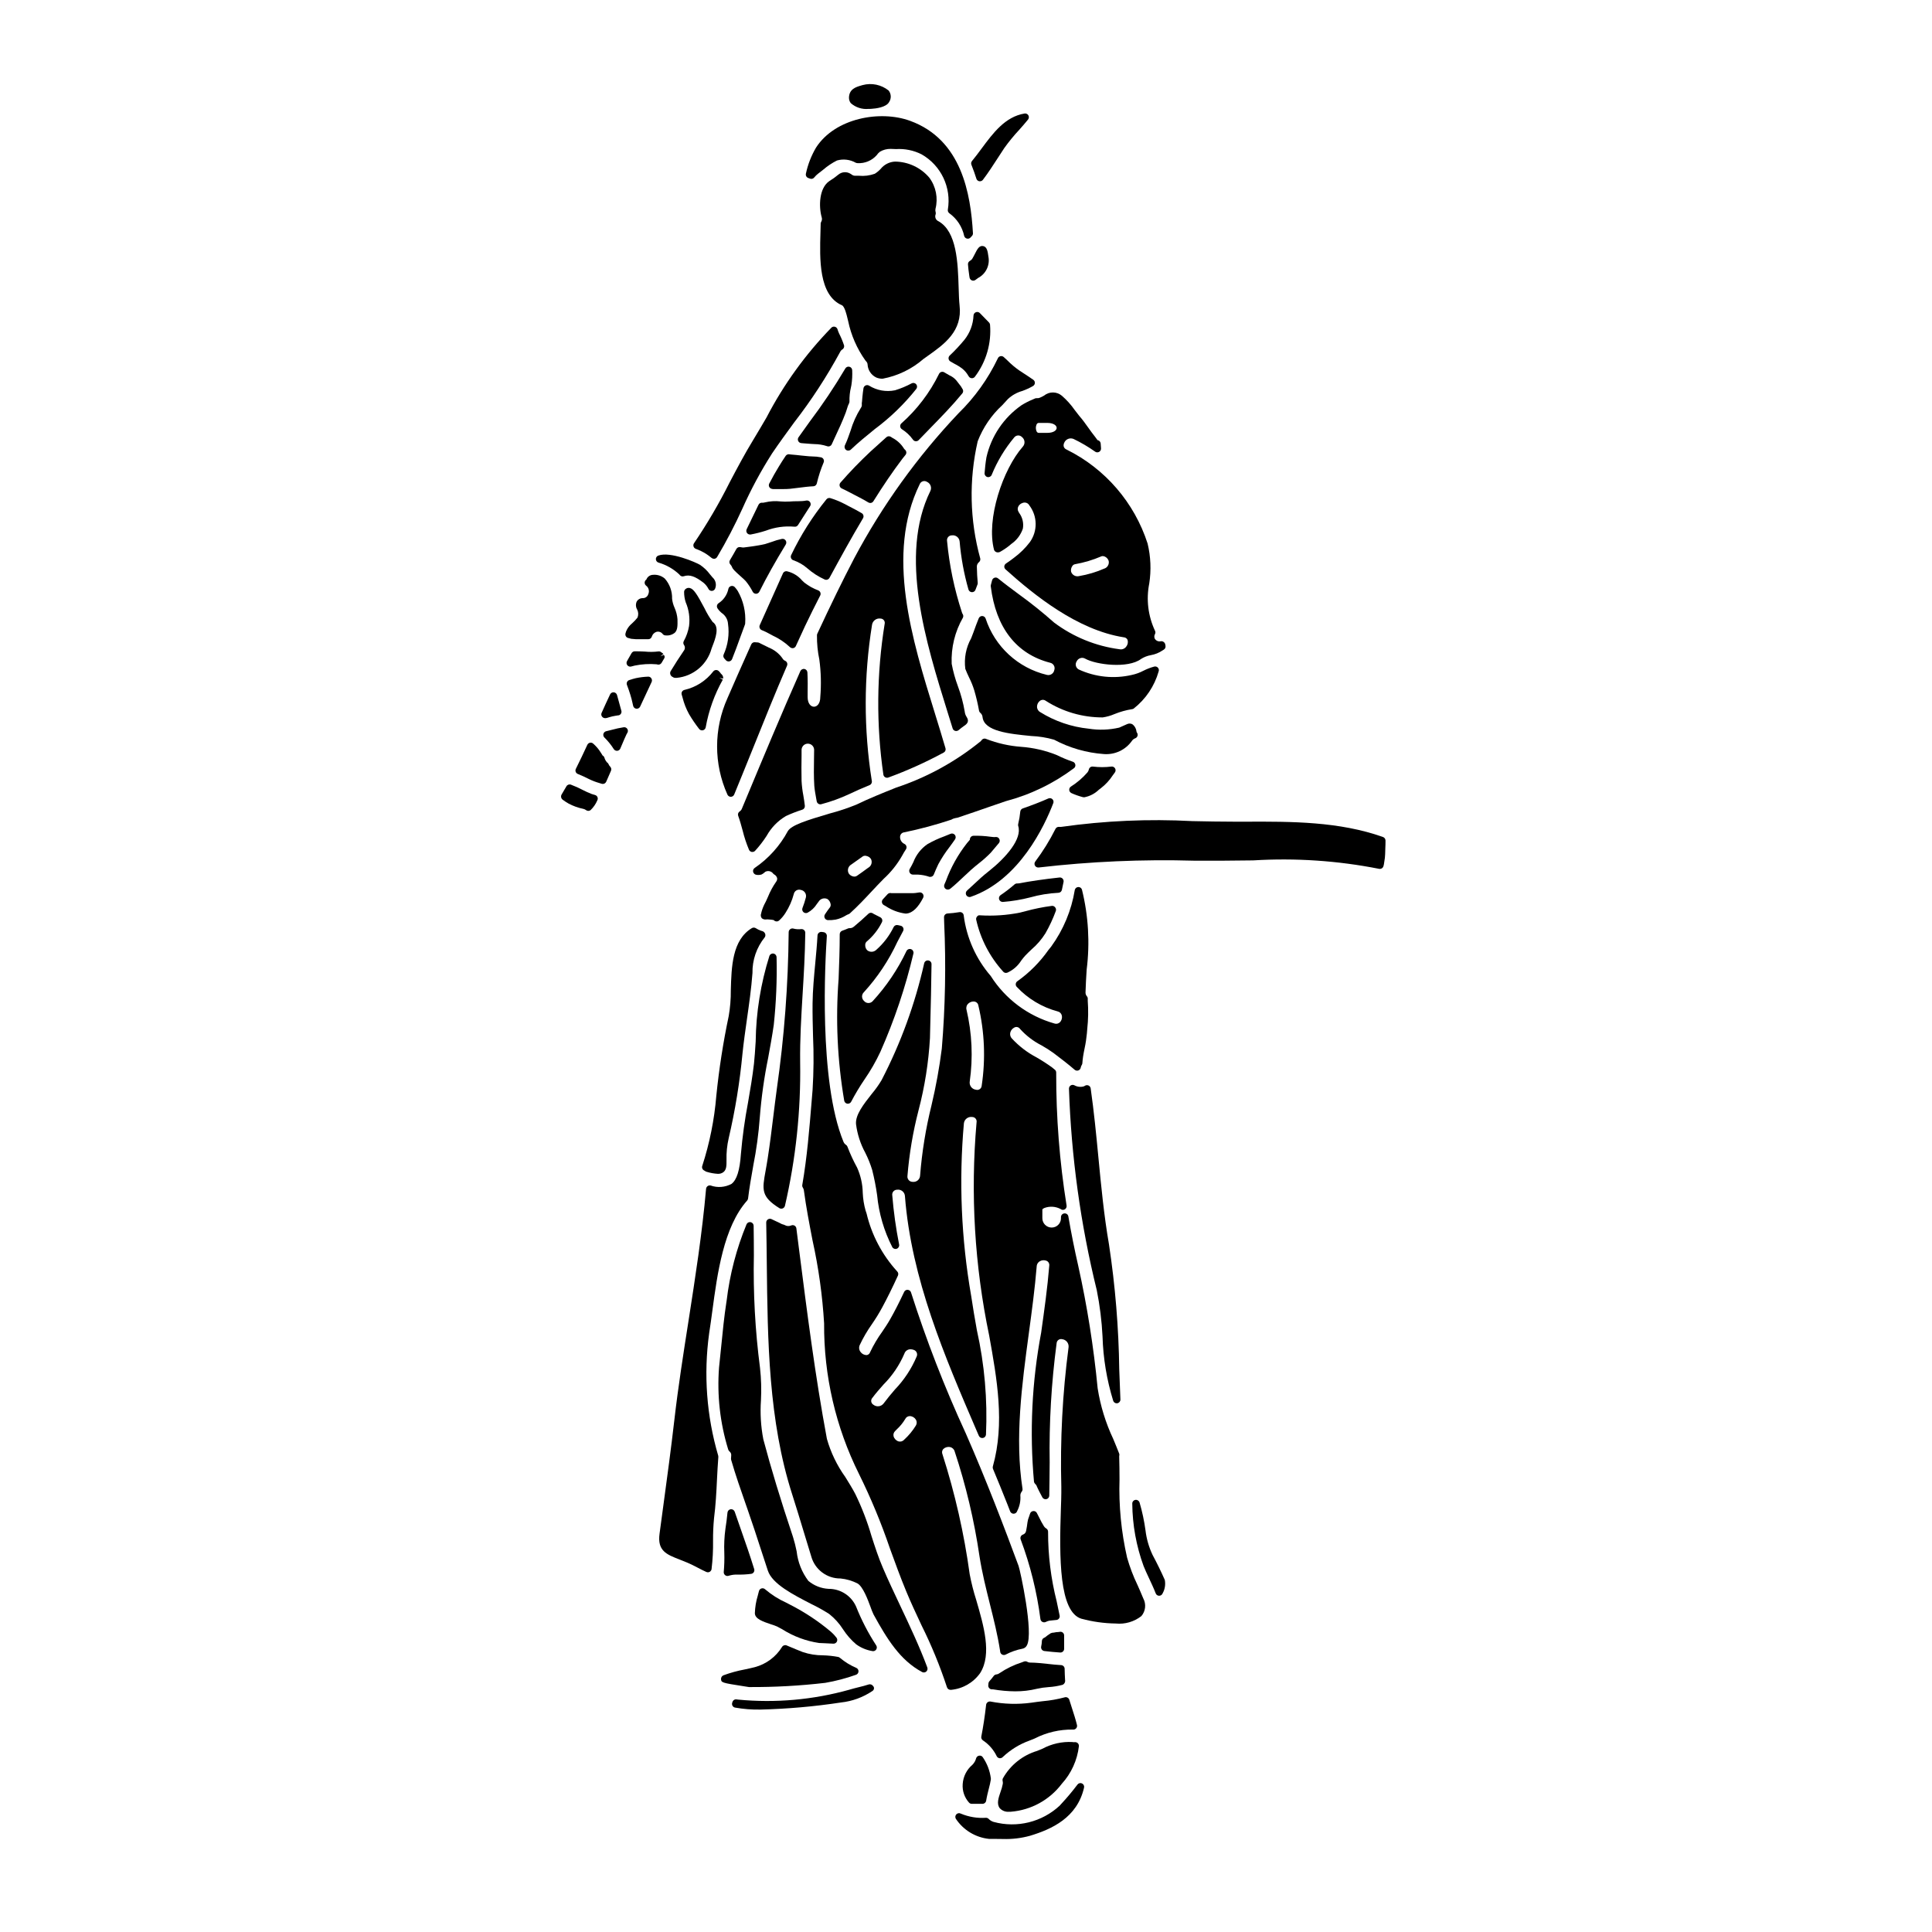
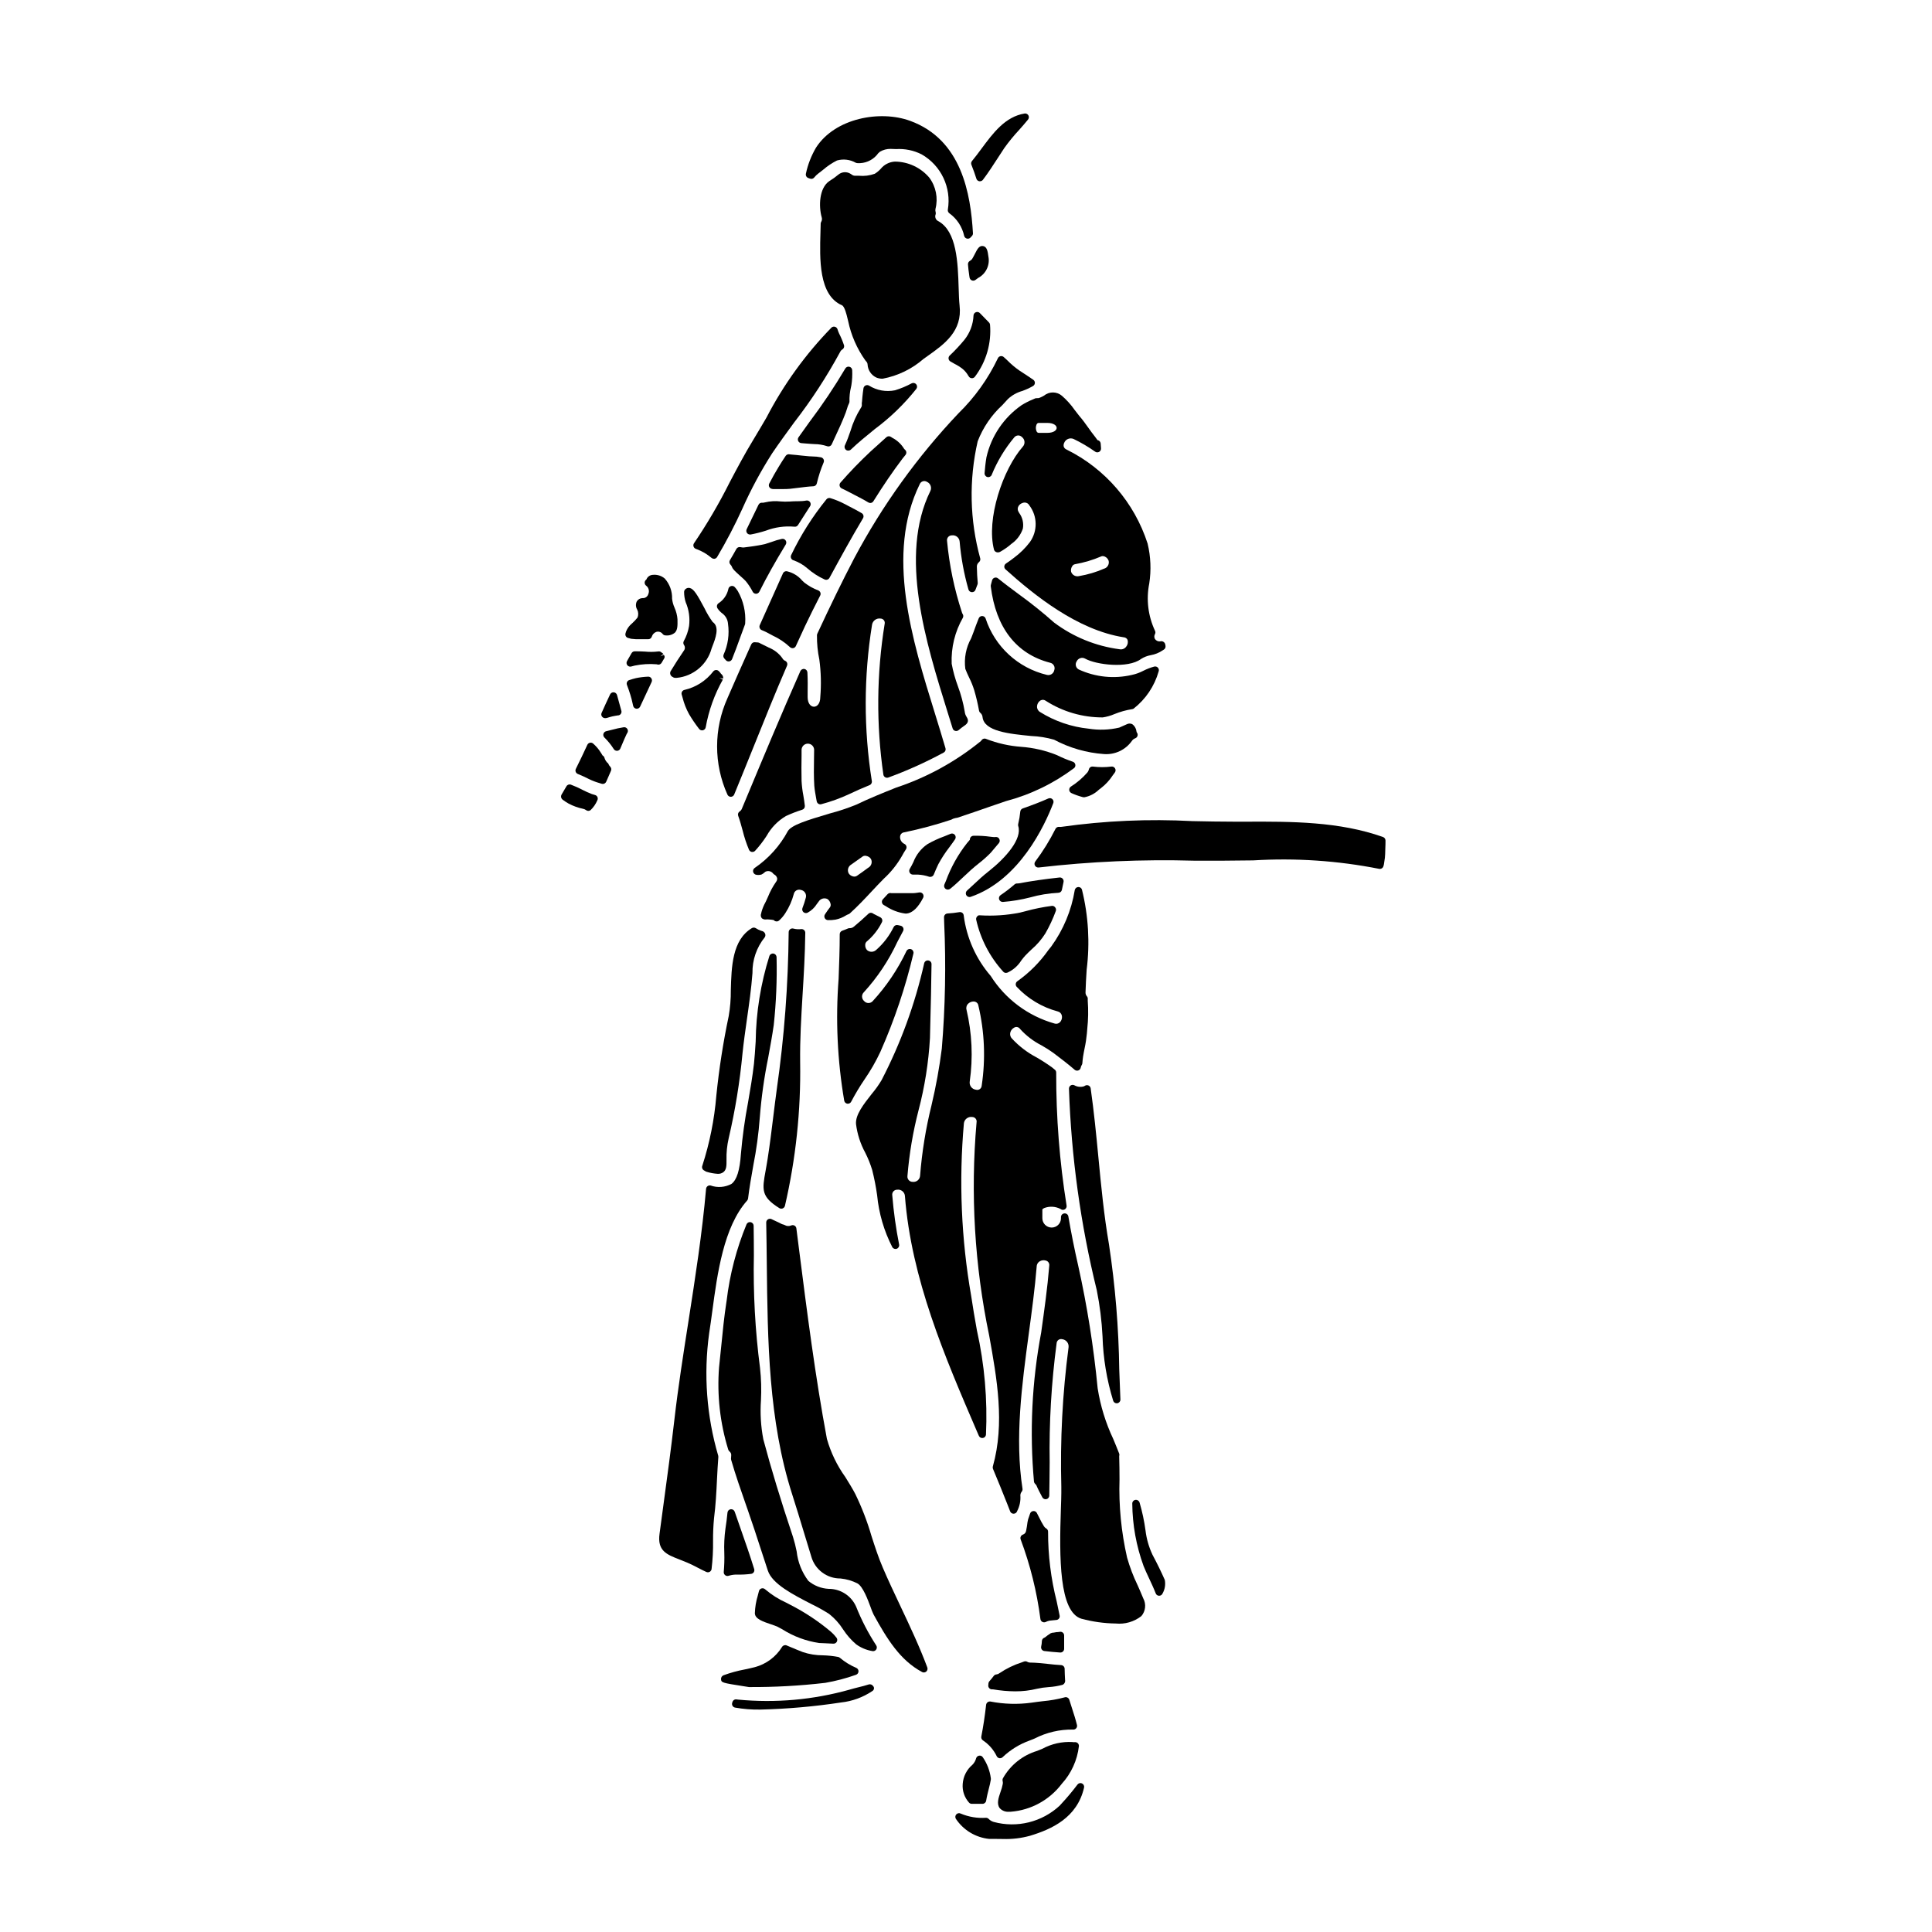
<svg xmlns="http://www.w3.org/2000/svg" fill="#000000" width="800px" height="800px" version="1.1" viewBox="144 144 512 512">
  <g>
    <path d="m395.67 238.23c-0.191 0.188-0.297 0.438-0.297 0.703 0 0.266 0.105 0.52 0.297 0.703 0.098 0.094 0.207 0.168 0.328 0.227 0.191 0.094 0.395 0.211 0.574 0.328l0.363 0.211c0.758 0.375 1.477 0.828 2.148 1.348 0.625 0.516 1.148 1.145 1.543 1.852 0.07 0.117 0.152 0.23 0.246 0.336 0.184 0.184 0.438 0.289 0.699 0.285h0.102c0.293-0.031 0.562-0.191 0.723-0.441 2.973-3.949 4.383-8.852 3.969-13.773-0.027-0.203-0.117-0.391-0.258-0.539-0.395-0.395-0.789-0.828-1.211-1.246-0.426-0.422-0.812-0.824-1.207-1.238v-0.004c-0.27-0.285-0.684-0.383-1.051-0.25-0.367 0.133-0.621 0.473-0.648 0.863-0.098 2.371-0.957 4.652-2.445 6.5-1.207 1.457-2.5 2.84-3.875 4.137z" />
    <path d="m355.62 259.88c-0.207 0.289-0.242 0.664-0.09 0.984 0.148 0.32 0.461 0.539 0.812 0.566l0.844 0.074c0.578 0.051 1.156 0.102 1.734 0.133l0.867 0.051v0.004c1.148 0 2.289 0.188 3.379 0.547 0.5 0.199 1.066-0.039 1.273-0.535l0.707-1.547c1.039-2.215 2.113-4.504 2.988-6.836 0.125-0.336 0.227-0.668 0.332-1.008 0.129-0.492 0.309-0.969 0.535-1.426 0.078-0.145 0.117-0.309 0.117-0.473-0.035-1.273 0.098-2.551 0.395-3.789l0.109-0.527c0.207-1.312 0.281-2.641 0.219-3.965-0.004-0.445-0.309-0.832-0.738-0.941-0.434-0.109-0.883 0.086-1.098 0.477-2.887 4.871-6.039 9.582-9.449 14.102-0.977 1.355-1.965 2.734-2.938 4.109z" />
    <path d="m353.25 264.4c-0.391-0.082-0.793 0.07-1.027 0.395-0.652 0.961-1.281 1.945-1.867 2.918-0.812 1.324-1.629 2.773-2.496 4.434l0.004-0.004c-0.164 0.305-0.152 0.672 0.031 0.965 0.426 0.699 1.453 0.477 2.273 0.5h1.453c0.59 0.004 1.184-0.02 1.77-0.074 0.746-0.074 1.5-0.168 2.254-0.27 1.289-0.164 2.617-0.336 3.906-0.395v0.004c0.441-0.02 0.816-0.336 0.914-0.766 0.449-1.906 1.055-3.769 1.816-5.574 0.109-0.266 0.098-0.566-0.035-0.824-0.133-0.258-0.371-0.441-0.652-0.508-0.77-0.156-1.555-0.238-2.34-0.238-0.293 0-0.586-0.023-0.871-0.043-0.645-0.047-1.297-0.117-1.945-0.188-0.914-0.105-1.832-0.203-2.91-0.289z" />
-     <path d="m385.94 260.51c0.168 0.246 0.438 0.402 0.734 0.422h0.078c0.27 0 0.527-0.109 0.711-0.305 0.98-1.031 2.023-2.098 3.09-3.188 2.863-2.934 5.824-5.965 8.465-9.18h0.004c0.234-0.289 0.289-0.691 0.137-1.031-0.309-0.59-0.684-1.137-1.121-1.637-0.199-0.25-0.395-0.5-0.574-0.746v-0.004c-0.516-0.605-1.16-1.082-1.891-1.395l-1.355-0.789c-0.238-0.137-0.523-0.164-0.785-0.082-0.266 0.082-0.48 0.277-0.594 0.531-2.438 4.977-5.828 9.43-9.977 13.105-0.215 0.203-0.328 0.492-0.305 0.789 0.027 0.297 0.188 0.566 0.438 0.734 1.152 0.727 2.152 1.668 2.945 2.773z" />
    <path d="m347.74 315.62-0.422-0.215c-0.34-0.176-0.68-0.344-1.02-0.504-0.34-0.16-0.578-0.273-0.863-0.422h0.004c-0.16-0.102-0.336-0.176-0.523-0.215-0.109-0.027-0.227-0.035-0.34-0.023-0.129 0.004-0.262-0.004-0.391-0.031-0.453-0.098-0.906 0.141-1.094 0.562l-0.75 1.676c-1.871 4.184-3.731 8.355-5.562 12.594-3.652 8.121-3.652 17.422 0 25.543 0.16 0.352 0.512 0.574 0.898 0.578 0.395-0.004 0.746-0.246 0.895-0.609 1.664-4.031 3.301-8.098 4.949-12.176 2.91-7.227 5.902-14.695 9.055-21.969l-0.004 0.004c0.105-0.246 0.105-0.52 0.008-0.766-0.102-0.246-0.297-0.441-0.543-0.539-0.301-0.141-0.547-0.375-0.695-0.672-0.906-1.266-2.156-2.242-3.602-2.816z" />
    <path d="m369.48 263.15c1.969-1.887 4.184-3.672 6.297-5.394v-0.004c4.141-3.07 7.859-6.672 11.066-10.707 0.27-0.371 0.246-0.875-0.051-1.223-0.297-0.344-0.793-0.441-1.195-0.23-1.406 0.754-2.879 1.371-4.402 1.836-2.371 0.488-4.84 0.043-6.894-1.238-0.281-0.164-0.621-0.176-0.914-0.039-0.293 0.141-0.5 0.41-0.555 0.73-0.234 1.438-0.395 3.543-0.395 3.59-0.047 0.203-0.062 0.41-0.051 0.617 0.059 0.371-0.035 0.746-0.266 1.039-1.184 1.891-2.098 3.93-2.727 6.066-0.453 1.297-0.879 2.516-1.375 3.574-0.023 0.059-0.086 0.168-0.102 0.227h0.004c-0.215 0.43-0.09 0.949 0.293 1.234 0.383 0.285 0.918 0.25 1.266-0.078z" />
    <path d="m374.62 277.3c0.344 0.004 0.66-0.176 0.836-0.465 2.606-4.164 5.117-7.871 7.727-11.312l0.789-0.977c0.16-0.203 0.238-0.465 0.207-0.723-0.027-0.262-0.16-0.5-0.367-0.66-0.145-0.121-0.262-0.27-0.348-0.438-0.746-1.141-1.773-2.07-2.981-2.695l-0.395-0.262c-0.371-0.234-0.852-0.199-1.18 0.09-1.41 1.25-2.816 2.519-4.227 3.812v0.004c-2.785 2.602-5.438 5.344-7.945 8.219-0.207 0.234-0.289 0.555-0.223 0.859 0.066 0.309 0.277 0.562 0.562 0.691 0.613 0.273 1.18 0.574 1.777 0.879l1.574 0.82c1.258 0.648 2.496 1.281 3.715 2.023l0.004-0.004c0.145 0.082 0.309 0.129 0.473 0.137z" />
    <path d="m362.95 297.66c0.359 0 0.695-0.199 0.867-0.516 2.828-5.195 5.758-10.562 8.887-15.801 0.133-0.223 0.172-0.492 0.109-0.742-0.062-0.258-0.227-0.477-0.453-0.609-1.027-0.613-2.066-1.148-3.113-1.688-0.539-0.277-1.074-0.555-1.613-0.844-1.137-0.582-2.32-1.066-3.543-1.441-0.395-0.137-0.832-0.008-1.086 0.32-3.691 4.547-6.832 9.512-9.355 14.797-0.113 0.254-0.113 0.543 0 0.797 0.113 0.258 0.328 0.453 0.59 0.539 1.363 0.465 2.625 1.188 3.711 2.137 1.375 1.203 2.922 2.203 4.586 2.957 0.129 0.059 0.27 0.09 0.414 0.094z" />
    <path d="m401.53 218.3c0.328 0.141 0.711 0.09 0.996-0.129 0.23-0.18 0.465-0.348 0.691-0.512 2.07-1.086 3.176-3.41 2.715-5.699-0.176-1.41-0.395-2.586-1.418-2.754s-1.516 0.809-2.148 2.051c-0.203 0.395-0.426 0.844-0.668 1.246-0.156 0.266-0.383 0.48-0.652 0.625-0.348 0.184-0.551 0.559-0.52 0.949 0.07 0.898 0.164 1.824 0.312 2.754h-0.004c0.047 0.223 0.082 0.449 0.102 0.672 0.043 0.352 0.27 0.656 0.594 0.797z" />
    <path d="m402.75 191.35c0.109 0.359 0.414 0.625 0.785 0.684 0.059 0.008 0.113 0.008 0.172 0 0.309 0 0.602-0.145 0.785-0.395 1.41-1.859 2.703-3.863 3.961-5.805 0.57-0.887 1.141-1.762 1.707-2.617 1.207-1.684 2.523-3.289 3.938-4.805 0.789-0.906 1.609-1.805 2.363-2.754l-0.004-0.004c0.246-0.316 0.273-0.75 0.07-1.098-0.199-0.344-0.594-0.531-0.988-0.477-5.148 0.836-8.352 5.16-11.449 9.34-0.832 1.121-1.648 2.227-2.496 3.242v0.004c-0.238 0.281-0.297 0.668-0.156 1.008 0.523 1.316 0.957 2.535 1.312 3.676z" />
-     <path d="m374.18 172.86c0.348 0 0.637 0 0.832-0.027 1.121-0.07 3.805-0.395 4.59-1.754l-0.004-0.004c0.648-0.934 0.609-2.184-0.094-3.078-1.945-1.559-4.516-2.098-6.918-1.445l-0.414 0.121c-1.332 0.395-3.148 0.922-3.184 3.234-0.004 0.516 0.164 1.016 0.477 1.426 1.289 1.141 2.996 1.695 4.715 1.527z" />
    <path d="m414.2 242.23c-1.176-0.812-2.269-1.734-3.269-2.754l-0.93-0.855c-0.238-0.215-0.566-0.301-0.879-0.23-0.316 0.07-0.574 0.293-0.695 0.59-2.582 5.414-6.102 10.332-10.395 14.523-10.91 11.508-20.215 24.438-27.656 38.438-3.113 5.957-6.297 12.496-9.781 20-0.062 0.133-0.094 0.277-0.09 0.426-0.027 2.16 0.184 4.32 0.629 6.434 0.445 3.297 0.527 6.629 0.25 9.941 0 3.391-3.348 3.398-3.352 0v-1.227c0.02-1.406 0.047-3.328-0.059-5.312l-0.004-0.004c-0.02-0.449-0.344-0.828-0.785-0.918-0.445-0.074-0.887 0.16-1.078 0.566-5.059 11.414-9.941 23.133-14.664 34.469l-0.824 1.969c-0.109 0.305-0.316 0.566-0.59 0.742-0.395 0.254-0.559 0.746-0.395 1.184 0.422 1.137 0.812 2.543 1.18 3.906v-0.004c0.426 1.75 0.996 3.461 1.695 5.117 0.141 0.289 0.414 0.492 0.73 0.547 0.051 0.004 0.105 0.004 0.16 0 0.266 0 0.52-0.109 0.703-0.297 1.125-1.227 2.144-2.543 3.047-3.938 1.207-2.184 2.973-4.008 5.117-5.277 1.414-0.656 2.867-1.219 4.352-1.688 0.441-0.141 0.723-0.57 0.676-1.035-0.094-0.91-0.246-1.816-0.395-2.719-0.246-1.273-0.402-2.562-0.473-3.856-0.059-2.305-0.035-4.598 0-6.894v-1.41c0.043-0.887 0.777-1.586 1.664-1.586 0.887 0 1.621 0.699 1.664 1.586l-0.031 2.363c-0.039 2.363-0.078 4.82 0.078 7.25 0.094 1.09 0.293 2.18 0.488 3.258l0.148 0.812v-0.004c0.047 0.273 0.211 0.516 0.445 0.664 0.234 0.148 0.52 0.191 0.785 0.113 2.531-0.668 4.992-1.559 7.363-2.664 1.652-0.789 3.477-1.602 5.422-2.394v0.004c0.438-0.18 0.688-0.648 0.59-1.109-2.172-13.711-2.152-27.68 0.059-41.383 0.082-0.52 0.363-0.98 0.785-1.289 0.422-0.309 0.949-0.438 1.465-0.359 0.348 0.004 0.672 0.164 0.887 0.438 0.215 0.273 0.289 0.633 0.207 0.969-2.144 13.234-2.258 26.715-0.336 39.984 0.055 0.285 0.234 0.535 0.492 0.676 0.258 0.141 0.562 0.16 0.836 0.055 5.047-1.848 9.953-4.062 14.676-6.625 0.395-0.223 0.582-0.691 0.453-1.125-0.859-2.949-1.797-5.984-2.754-9.078-6.164-19.859-13.148-42.371-4.07-60.918 0.145-0.355 0.438-0.633 0.805-0.75 0.367-0.121 0.77-0.07 1.098 0.137 0.449 0.195 0.801 0.562 0.973 1.023 0.176 0.457 0.152 0.969-0.062 1.41-8.402 17.113-1.18 40.148 4.59 58.691l1.316 4.227c0.098 0.316 0.348 0.562 0.668 0.652 0.32 0.086 0.66 0.012 0.914-0.195 0.461-0.395 0.969-0.789 1.527-1.18 1.012-0.652 1.203-1.363 0.613-2.289v-0.004c-0.289-0.43-0.469-0.922-0.52-1.438-0.387-2.289-0.992-4.539-1.805-6.719-0.719-1.934-1.273-3.93-1.652-5.957-0.18-4.281 0.855-8.523 2.988-12.234 0.141-0.309 0.109-0.668-0.078-0.949-0.09-0.141-0.16-0.293-0.199-0.453-2.016-6.141-3.336-12.484-3.938-18.918-0.059-0.375 0.051-0.758 0.297-1.043 0.25-0.285 0.613-0.445 0.988-0.438 0.492-0.066 0.988 0.07 1.375 0.379s0.633 0.762 0.676 1.254c0.367 4.297 1.148 8.551 2.332 12.699 0.113 0.414 0.477 0.707 0.906 0.727 0.426 0.027 0.82-0.23 0.961-0.633l0.176-0.461c0.125-0.328 0.246-0.645 0.363-0.969h0.004c0.043-0.133 0.062-0.277 0.051-0.418-0.129-1.32-0.199-2.711-0.227-4.254h-0.004c-0.016-0.473 0.195-0.926 0.562-1.223 0.293-0.238 0.422-0.629 0.332-0.996-2.789-10.129-3.019-20.793-0.672-31.035 1.41-3.652 3.644-6.934 6.531-9.582 0.504-0.539 0.996-1.07 1.469-1.602 1.07-1.004 2.363-1.734 3.769-2.137 1.016-0.355 1.992-0.801 2.918-1.34 0.281-0.172 0.457-0.477 0.469-0.805 0.008-0.332-0.152-0.645-0.422-0.836-0.906-0.633-1.836-1.238-2.727-1.824z" />
    <path d="m340.27 289h-0.059c-0.426-0.098-0.867 0.105-1.07 0.492-0.547 1-1.113 1.969-1.703 2.957v-0.004c-0.227 0.383-0.168 0.867 0.145 1.184 0.195 0.203 0.348 0.445 0.441 0.711 0.188 0.504 0.789 1.07 2.191 2.332 0.566 0.508 1.117 0.996 1.398 1.312v-0.004c0.727 0.883 1.355 1.84 1.875 2.859 0.172 0.316 0.504 0.516 0.863 0.516h0.02c0.367-0.008 0.695-0.219 0.863-0.543 1.969-3.938 4.188-7.902 7.004-12.52l-0.004-0.004c0.203-0.328 0.191-0.746-0.027-1.066-0.219-0.32-0.605-0.48-0.988-0.41-0.938 0.195-1.859 0.469-2.754 0.812-0.59 0.203-1.18 0.395-1.727 0.559-2.07 0.504-5.773 0.914-5.727 0.914h-0.004c-0.246-0.008-0.496-0.039-0.738-0.098z" />
    <path d="m346.71 277.13c-0.215 0.082-0.449 0.117-0.684 0.098-0.422-0.062-0.836 0.16-1.02 0.547l-1.012 2.094c-0.699 1.453-1.402 2.914-2.117 4.367v0.004c-0.16 0.328-0.121 0.723 0.094 1.02 0.188 0.246 0.48 0.391 0.789 0.391 0.051 0.004 0.105 0.004 0.156 0 1.363-0.254 2.711-0.594 4.031-1.016 2.402-0.918 4.981-1.281 7.543-1.059 0.391 0.074 0.785-0.102 0.996-0.441l3.195-4.992 0.004 0.004c0.211-0.332 0.203-0.762-0.016-1.086-0.223-0.324-0.617-0.488-1.004-0.41-1.398 0.285-2.852 0.105-4.484 0.262v-0.004c-0.77 0.051-1.543 0.043-2.312-0.023-1.387-0.16-2.793-0.078-4.152 0.25z" />
    <path d="m337.02 300.1c-0.336 1.562-1.285 2.926-2.629 3.785-0.426 0.312-0.527 0.91-0.23 1.348 0.344 0.523 0.781 0.984 1.289 1.352 0.867 0.648 1.406 1.645 1.48 2.727 0.395 2.773-0.008 5.598-1.16 8.152-0.145 0.34-0.082 0.734 0.16 1.02 0.156 0.18 0.316 0.367 0.473 0.52 0.18 0.18 0.43 0.281 0.688 0.281 0.066 0.004 0.133-0.004 0.199-0.02 0.324-0.062 0.59-0.289 0.715-0.594 0.758-1.875 1.449-3.773 2.133-5.672 0.422-1.18 0.844-2.332 1.281-3.488 0.043-0.109 0.062-0.227 0.062-0.344 0.203-2.981-0.48-5.953-1.965-8.543-0.234-0.363-0.496-0.711-0.789-1.031-0.258-0.273-0.645-0.383-1.008-0.277-0.367 0.105-0.641 0.41-0.699 0.785z" />
    <path d="m415.82 385.46-1.539 0.395c-3.484 0.695-7.047 0.934-10.594 0.711-0.289-0.055-0.582 0.07-0.746 0.316-0.195 0.211-0.289 0.5-0.254 0.789 1.145 5.144 3.606 9.898 7.148 13.801 0.184 0.23 0.465 0.359 0.758 0.359 0.105 0 0.211-0.016 0.312-0.051 0.043 0 0.199-0.082 0.242-0.105 1.434-0.688 2.644-1.77 3.488-3.117 0.355-0.461 0.699-0.918 1.07-1.316 0.555-0.586 1.121-1.125 1.688-1.656 1.426-1.223 2.656-2.652 3.652-4.242 1.086-1.895 2.004-3.875 2.758-5.926 0.121-0.332 0.047-0.707-0.188-0.973-0.203-0.273-0.539-0.418-0.875-0.375-2.336 0.305-4.648 0.77-6.922 1.391z" />
    <path d="m358.28 191.2c0.117 0.035 0.234 0.074 0.348 0.125 0.406 0.176 0.883 0.055 1.156-0.297 0.301-0.379 0.648-0.719 1.035-1.016 0.426-0.316 0.867-0.66 1.312-1.016h-0.004c1.121-0.969 2.356-1.797 3.676-2.465 1.672-0.473 3.461-0.262 4.973 0.594 0.152 0.062 0.316 0.102 0.484 0.109 1.922 0.113 3.793-0.66 5.07-2.106 0.234-0.352 0.52-0.656 0.852-0.914 0.852-0.512 1.832-0.773 2.824-0.758 0.473 0.023 0.949 0.035 1.418 0.051v0.004c2.356-0.152 4.711 0.328 6.816 1.395 5.16 2.945 7.934 8.801 6.945 14.66-0.055 0.363 0.098 0.73 0.395 0.949 2.012 1.445 3.414 3.586 3.938 6.008 0.113 0.434 0.504 0.734 0.953 0.738 0.258-0.004 0.508-0.105 0.695-0.289 0.16-0.156 0.309-0.316 0.453-0.488 0.156-0.188 0.238-0.43 0.223-0.676-0.598-10.402-2.973-24.797-16.641-29.781-7.961-2.91-19.887-0.742-24.941 7.086-1.262 2.144-2.172 4.481-2.688 6.914-0.117 0.52 0.195 1.035 0.707 1.172z" />
    <path d="m422.9 355.79c-0.289-0.273-0.711-0.348-1.074-0.188-1.969 0.875-4.133 1.711-6.789 2.644-0.359 0.125-0.613 0.449-0.652 0.828-0.105 1.102-0.289 2.195-0.551 3.273-0.051 0.176-0.051 0.363 0 0.539 1.117 3.422-3.297 8.438-7.797 11.992-1.441 1.121-2.789 2.363-4.098 3.598-0.555 0.516-1.105 1.027-1.664 1.531-0.305 0.273-0.406 0.703-0.262 1.086 0.148 0.379 0.516 0.633 0.922 0.629 0.109 0 0.219-0.016 0.32-0.055 12.852-4.41 19.574-18.82 21.863-24.797 0.16-0.371 0.07-0.801-0.219-1.082z" />
    <path d="m377.69 388.45c0.133-0.23 0.168-0.504 0.094-0.758-0.074-0.258-0.25-0.473-0.484-0.594-0.586-0.309-1.18-0.613-1.664-0.848l-0.215-0.125h-0.004c-0.383-0.316-0.941-0.297-1.297 0.047-1.289 1.219-2.574 2.363-3.82 3.391l-0.004-0.004c-0.312 0.285-0.723 0.434-1.145 0.414-0.148-0.008-0.297 0.02-0.434 0.082-0.508 0.219-1.012 0.422-1.52 0.594v0.004c-0.395 0.137-0.656 0.508-0.66 0.922 0 3.938-0.152 7.941-0.297 11.832-0.828 10.793-0.328 21.648 1.492 32.32 0.09 0.406 0.426 0.715 0.84 0.766 0.039 0.004 0.082 0.004 0.121 0 0.375 0.004 0.715-0.207 0.883-0.543 1.059-2.019 2.234-3.981 3.516-5.867 1.609-2.324 3.023-4.785 4.219-7.348 3.719-8.395 6.652-17.113 8.758-26.051 0.105-0.48-0.16-0.965-0.621-1.137-0.465-0.168-0.98 0.031-1.211 0.465-2.305 4.863-5.328 9.348-8.969 13.309-0.293 0.32-0.711 0.5-1.148 0.492-0.438-0.008-0.848-0.203-1.129-0.535-0.328-0.289-0.523-0.699-0.539-1.137s0.152-0.859 0.461-1.168c3.633-3.969 6.629-8.473 8.891-13.355 0.5-0.953 1.004-1.914 1.52-2.867v0.004c0.152-0.277 0.164-0.613 0.027-0.895-0.137-0.285-0.402-0.488-0.715-0.543-0.223-0.043-0.453-0.082-0.676-0.145-0.438-0.117-0.898 0.078-1.117 0.473-1.125 2.312-2.695 4.379-4.625 6.078-0.676 0.648-1.73 0.68-2.438 0.07-0.344-0.375-0.52-0.875-0.488-1.383 0-0.34 0.141-0.664 0.395-0.895 1.664-1.398 3.027-3.121 4.004-5.066z" />
    <path d="m390.55 376.38c0.402 0 0.762-0.242 0.91-0.613 0.395-0.941 0.762-1.863 1.211-2.754v-0.004c0.848-1.566 1.82-3.062 2.91-4.469 0.516-0.699 1.031-1.402 1.516-2.113 0.242-0.363 0.223-0.844-0.055-1.184-0.277-0.336-0.746-0.449-1.145-0.273-0.57 0.238-1.145 0.469-1.715 0.695h-0.004c-1.527 0.555-3.008 1.242-4.414 2.055-1.684 1.164-2.977 2.812-3.703 4.723-0.297 0.629-0.621 1.242-0.977 1.836-0.18 0.309-0.18 0.688 0 0.996 0.172 0.309 0.5 0.504 0.855 0.504h1.363c1.016 0.051 2.019 0.246 2.981 0.582 0.086 0.02 0.176 0.023 0.266 0.02z" />
    <path d="m388.64 381.93c0.168-0.328 0.141-0.727-0.07-1.027-0.215-0.301-0.582-0.457-0.945-0.402l-0.371 0.059c-0.434 0.074-0.867 0.125-1.309 0.141h-5.695c-0.371-0.121-0.777-0.012-1.043 0.277-0.395 0.457-0.82 0.906-1.227 1.34v-0.004c-0.211 0.223-0.305 0.531-0.258 0.832 0.051 0.301 0.234 0.562 0.5 0.707l0.508 0.285c1.559 1.047 3.34 1.719 5.203 1.969 0.102 0.004 0.203 0.004 0.305 0 1.566-0.152 3.051-1.551 4.402-4.176z" />
    <path d="m414.74 251.37c-4.731 3.277-8.059 8.211-9.324 13.824-0.246 1.441-0.395 2.926-0.492 4.184-0.039 0.48 0.277 0.922 0.746 1.039 0.469 0.117 0.953-0.125 1.141-0.574 1.461-3.598 3.481-6.945 5.973-9.926 0.246-0.309 0.613-0.496 1.008-0.516 0.391-0.016 0.773 0.141 1.043 0.426 0.379 0.297 0.621 0.738 0.664 1.219 0.043 0.48-0.113 0.957-0.434 1.316-5.293 5.992-9.777 19.254-7.625 27.371 0.117 0.297 0.363 0.52 0.668 0.609 0.324 0.094 0.676 0.051 0.965-0.121 0.871-0.488 1.699-1.051 2.477-1.68l0.434-0.371c1.445-0.988 2.531-2.422 3.086-4.082 0.258-1.457-0.094-2.957-0.973-4.148l-0.152-0.266v0.004c-0.309-0.465-0.32-1.066-0.031-1.543 0.352-0.578 0.977-0.938 1.656-0.957 0.527 0.008 1.008 0.312 1.242 0.785 2.148 2.859 2.199 6.773 0.129 9.688-1.195 1.578-2.613 2.977-4.207 4.152-0.691 0.539-1.414 1.055-2.148 1.547-0.25 0.172-0.41 0.445-0.438 0.75-0.016 0.297 0.105 0.586 0.328 0.785 7.57 6.812 19.062 16.098 31.344 18.008 0.438 0.023 0.828 0.293 1.004 0.695 0.18 0.637 0.031 1.316-0.395 1.82-0.398 0.523-1.059 0.777-1.707 0.652-6.309-0.824-12.297-3.262-17.387-7.086-2.977-2.648-6.09-5.144-9.32-7.477-1.863-1.387-3.719-2.754-5.531-4.223-0.262-0.219-0.621-0.281-0.941-0.164-0.32 0.113-0.562 0.383-0.637 0.715-0.07 0.328-0.16 0.637-0.312 1.18-0.031 0.129-0.043 0.262-0.027 0.395 1.344 10.934 6.785 17.934 15.742 20.238h0.004c0.414 0.09 0.773 0.355 0.98 0.727 0.211 0.371 0.246 0.816 0.105 1.219-0.078 0.441-0.34 0.832-0.723 1.07-0.379 0.242-0.844 0.309-1.277 0.188-7.629-1.836-13.758-7.492-16.203-14.949-0.141-0.383-0.504-0.637-0.91-0.645-0.402 0-0.766 0.246-0.914 0.621-0.492 1.23-0.957 2.441-1.379 3.656-0.152 0.453-0.395 1.004-0.621 1.617-1.379 2.469-1.922 5.316-1.551 8.117 0.277 0.734 0.633 1.504 1 2.281v0.004c0.551 1.09 1.012 2.231 1.371 3.398 0.516 1.762 0.938 3.551 1.262 5.359 0.039 0.234 0.16 0.449 0.344 0.605 0.34 0.285 0.555 0.695 0.59 1.141 0.422 3.766 7.043 4.426 12.887 5 2.055 0.082 4.09 0.41 6.066 0.977 4.086 2.184 8.59 3.481 13.211 3.809 2.918 0.223 5.738-1.105 7.426-3.5 0.211-0.316 0.52-0.555 0.875-0.68 0.305-0.113 0.535-0.371 0.613-0.684 0.078-0.316-0.004-0.648-0.219-0.891-0.035-0.094-0.059-0.211-0.09-0.336-0.09-0.75-0.5-1.422-1.125-1.844-0.422-0.199-0.914-0.199-1.336 0-0.695 0.32-1.395 0.617-2.102 0.934v-0.004c-2.648 0.613-5.387 0.707-8.07 0.281-4.586-0.469-9-1.98-12.906-4.422-0.527-0.309-0.832-0.891-0.789-1.504 0.039-0.668 0.414-1.273 1-1.605 0.445-0.207 0.969-0.141 1.352 0.168 4.492 2.871 9.719 4.391 15.055 4.375 1.07-0.16 2.113-0.453 3.109-0.883 1.504-0.609 3.07-1.051 4.676-1.305 0.137-0.016 0.273-0.062 0.395-0.133 3.195-2.496 5.519-5.941 6.633-9.84 0.133-0.344 0.066-0.727-0.172-1.004-0.238-0.273-0.613-0.395-0.969-0.312-1.004 0.27-1.98 0.645-2.906 1.117-0.965 0.504-1.988 0.875-3.051 1.102-4.723 1.094-9.672 0.582-14.07-1.449-0.375-0.199-0.648-0.547-0.754-0.957-0.102-0.414-0.027-0.848 0.207-1.203 0.191-0.402 0.543-0.711 0.969-0.844 0.43-0.137 0.891-0.086 1.281 0.137 2.883 1.629 11.359 2.676 14.793 0.094h-0.004c0.797-0.508 1.684-0.855 2.609-1.02 1.109-0.191 2.164-0.617 3.094-1.246l0.336-0.207v-0.004c0.348-0.207 0.531-0.605 0.465-1.008l-0.07-0.395v0.004c-0.062-0.293-0.25-0.547-0.508-0.695-0.258-0.152-0.57-0.184-0.855-0.094-0.539 0.051-1.062-0.191-1.371-0.637-0.219-0.395-0.219-0.875 0-1.273 0.164-0.293 0.164-0.652 0-0.945-1.82-3.902-2.348-8.281-1.504-12.504 0.543-3.516 0.395-7.109-0.438-10.57-3.504-10.863-11.246-19.852-21.477-24.914-0.348-0.133-0.621-0.414-0.746-0.766-0.082-0.344-0.039-0.707 0.121-1.023 0.191-0.469 0.562-0.84 1.031-1.027 0.469-0.191 0.992-0.184 1.457 0.016 2 0.957 3.914 2.086 5.723 3.371 0.309 0.215 0.715 0.23 1.043 0.047 0.332-0.184 0.523-0.539 0.504-0.918-0.023-0.422-0.047-0.852-0.094-1.324v0.004c-0.047-0.449-0.391-0.812-0.836-0.875-0.129-0.168-0.328-0.43-0.621-0.844-0.656-0.812-1.254-1.652-1.855-2.496-0.734-1.031-1.496-2.094-2.363-3.086-0.395-0.492-0.816-1.027-1.223-1.574-0.969-1.387-2.102-2.648-3.379-3.758-1.359-1.148-3.344-1.168-4.723-0.043-0.363 0.219-0.738 0.406-1.133 0.566-0.234 0.102-0.492 0.145-0.75 0.121-0.18-0.023-0.363 0.004-0.527 0.082l-0.645 0.285v-0.004c-1.004 0.418-1.969 0.914-2.894 1.48zm6.816 7.344h-2.301c-0.609 0-0.742-0.949-0.742-1.316 0-0.367 0.133-1.32 0.742-1.32h2.301c1.617 0 2.469 0.66 2.469 1.32 0 0.66-0.852 1.316-2.469 1.316zm6.598 35.324v0.004c0.156-0.273 0.426-0.465 0.734-0.52 2.398-0.422 4.746-1.121 6.984-2.086 0.113-0.043 0.234-0.066 0.359-0.066 0.215 0.008 0.426 0.062 0.617 0.16 0.453 0.223 0.797 0.617 0.957 1.094 0.215 0.922-0.34 1.852-1.258 2.094-2.094 0.91-4.293 1.562-6.543 1.945-0.902 0.246-1.844-0.246-2.152-1.133-0.105-0.516 0.004-1.055 0.301-1.488z" />
    <path d="m424.45 380.6c0.461 0.004 0.859-0.316 0.961-0.762 0.16-0.699 0.305-1.402 0.445-2.129v-0.004c0.059-0.305-0.035-0.621-0.246-0.848-0.211-0.234-0.52-0.348-0.828-0.312-4.035 0.441-7.551 0.949-10.75 1.551-0.141 0.023-0.281 0.035-0.422 0.031-0.27-0.02-0.539 0.07-0.742 0.246-1.176 1.027-2.41 1.977-3.703 2.848-0.355 0.242-0.516 0.691-0.387 1.105 0.129 0.414 0.512 0.695 0.941 0.695h0.078c2.441-0.191 4.859-0.594 7.234-1.207 2.41-0.676 4.894-1.086 7.398-1.211z" />
    <path d="m427.95 354.19c0.953 0.426 1.938 0.773 2.945 1.043 0.152 0.039 0.305 0.055 0.457 0.055 1.457-0.277 2.797-0.973 3.859-2.004l0.492-0.371c1.258-0.961 2.34-2.129 3.199-3.457l0.539-0.73v-0.004c0.242-0.316 0.266-0.75 0.062-1.094-0.203-0.348-0.59-0.535-0.988-0.48-1.621 0.203-3.258 0.203-4.879 0-0.5-0.062-0.965 0.262-1.074 0.754-0.062 0.289-0.191 0.559-0.375 0.785-1.273 1.465-2.75 2.731-4.391 3.769-0.301 0.195-0.469 0.547-0.438 0.906s0.258 0.672 0.59 0.816z" />
    <path d="m395.2 379.75c0.227 0 0.441-0.074 0.617-0.215 1.223-0.973 2.363-2.066 3.484-3.121 0.684-0.645 1.367-1.289 2.062-1.914 0.633-0.57 1.301-1.105 1.969-1.645h-0.004c1.145-0.883 2.223-1.844 3.231-2.875 0.254-0.281 1.215-1.426 2.148-2.543 0.258-0.305 0.305-0.73 0.125-1.086-0.168-0.367-0.559-0.586-0.961-0.535-0.246 0.031-0.492 0.031-0.738 0l-0.648-0.07c-1.5-0.211-3.016-0.297-4.531-0.254-0.531 0.027-0.941 0.473-0.926 1.008v0.047c-0.125 0.164-0.348 0.43-0.73 0.852h-0.004c-2.394 3.039-4.293 6.438-5.625 10.074l-0.395 0.91h0.004c-0.184 0.418-0.059 0.906 0.305 1.18 0.18 0.129 0.398 0.195 0.617 0.188z" />
    <path d="m326.62 333.28c0.797 1.348 1.68 2.644 2.644 3.879 0.184 0.246 0.477 0.391 0.785 0.395 0.082 0 0.164-0.008 0.246-0.027 0.375-0.098 0.66-0.406 0.727-0.789 0.789-4.434 2.324-8.703 4.531-12.629l-0.895-0.469 0.977 0.207c0.07-0.422-0.078-0.852-0.395-1.145-0.078-0.078-0.16-0.152-0.18-0.168-0.164-0.25-0.355-0.477-0.57-0.68-0.195-0.199-0.465-0.309-0.746-0.289-0.277 0.012-0.539 0.141-0.715 0.355-1.895 2.469-4.586 4.203-7.617 4.906-0.273 0.051-0.512 0.219-0.656 0.453-0.145 0.238-0.184 0.527-0.102 0.793l0.234 0.809c0.383 1.535 0.965 3.016 1.73 4.398z" />
    <path d="m361.49 203.25c0 0.742-0.035 1.535-0.059 2.363-0.207 7.012-0.492 16.605 5.691 19.285 0.727 0.309 1.262 2.586 1.465 3.449 0.07 0.289 0.129 0.535 0.18 0.727 0.781 3.754 2.328 7.305 4.551 10.43 0.074 0.098 0.152 0.195 0.238 0.281 0.211 0.211 0.34 0.492 0.359 0.789 0.07 1.504 0.969 2.844 2.332 3.484 0.523 0.211 1.09 0.316 1.656 0.305 4.019-0.754 7.766-2.566 10.848-5.254l1.18-0.84c4.297-3.047 9.168-6.508 8.363-13.348-0.137-1.238-0.188-2.879-0.242-4.609-0.207-6.691-0.469-14.992-5.398-17.711l-0.004 0.004c-0.668-0.316-0.977-1.094-0.703-1.781 0.07-0.207 0.07-0.434 0-0.641-0.082-0.27-0.094-0.555-0.035-0.832 0.73-2.859 0.129-5.898-1.633-8.266-2.266-2.676-5.586-4.231-9.094-4.262-1.492 0.07-2.879 0.781-3.812 1.949-0.457 0.492-0.98 0.926-1.551 1.277-1.344 0.484-2.781 0.664-4.203 0.527h-0.969c-0.371 0.008-0.727-0.121-1.004-0.363-0.07-0.062-0.148-0.109-0.234-0.148-1.008-0.641-2.316-0.555-3.238 0.211-0.742 0.625-1.531 1.188-2.359 1.688-2.754 1.84-2.875 6.719-2.055 9.625 0.125 0.391 0.082 0.82-0.125 1.18-0.09 0.145-0.141 0.309-0.145 0.48z" />
    <path d="m321.7 321.91c-0.129 0.273-0.141 0.586-0.031 0.867 0.113 0.293 0.34 0.523 0.625 0.645 0.16 0.129 0.352 0.199 0.555 0.215h0.5c4.406-0.426 8.086-3.539 9.238-7.812 0.055-0.156 0.137-0.371 0.23-0.609 0.742-1.914 1.996-5.117 0.039-6.387l0.004-0.004c-0.832-1.145-1.555-2.363-2.168-3.641-1.945-3.648-2.848-5.156-3.938-5.367h0.004c-0.336-0.07-0.688 0-0.969 0.199-0.07 0.043-0.137 0.094-0.191 0.152-0.195 0.191-0.305 0.453-0.305 0.727 0 0.918 0.141 1.836 0.426 2.711 0.855 1.98 1.16 4.156 0.887 6.297-0.234 1.391-0.703 2.727-1.383 3.961-0.191 0.328-0.18 0.738 0.035 1.051 0.336 0.457 0.32 1.086-0.039 1.527-1.18 1.715-2.363 3.57-3.519 5.469z" />
    <path d="m354.25 390.08c-0.293-0.078-0.609-0.016-0.852 0.172-0.246 0.188-0.391 0.477-0.391 0.785-0.121 13.922-1.172 27.816-3.148 41.598-0.336 2.453-0.629 4.84-0.922 7.215-0.445 3.625-0.906 7.375-1.496 11.184-0.188 1.242-0.395 2.316-0.555 3.258-0.906 4.969-1.242 6.828 3.652 9.879 0.156 0.094 0.34 0.145 0.523 0.145 0.449 0 0.84-0.305 0.953-0.738 2.883-12.465 4.238-25.234 4.035-38.027-0.074-6.16 0.281-11.934 0.648-18.047 0.316-5.152 0.637-10.48 0.711-16.293v0.004c0.004-0.285-0.113-0.555-0.32-0.742-0.215-0.195-0.504-0.285-0.789-0.25-0.688 0.082-1.383 0.035-2.051-0.141z" />
    <path d="m428.96 346.59c-0.074-0.336-0.32-0.613-0.648-0.723-1.438-0.484-2.84-1.07-4.203-1.746-3.035-1.23-6.246-1.973-9.516-2.207-3.164-0.234-6.277-0.934-9.234-2.082-0.441-0.211-0.973-0.062-1.242 0.344-0.059 0.082-0.121 0.164-0.191 0.234-6.68 5.438-14.293 9.617-22.469 12.324-3.512 1.41-7.141 2.863-10.574 4.527h-0.004c-2.266 0.918-4.59 1.691-6.957 2.312-6.25 1.848-10.117 3.078-11.121 4.648-2.102 3.93-5.125 7.293-8.809 9.801-0.352 0.234-0.508 0.668-0.395 1.07 0.125 0.422 0.492 0.719 0.926 0.754 0.434 0.062 0.871 0.031 1.289-0.094 0.289-0.141 0.555-0.32 0.785-0.539l0.238-0.191 0.004-0.004c0.711-0.355 1.578-0.148 2.055 0.488 0.074 0.09 0.16 0.168 0.262 0.227 0.387 0.199 0.672 0.551 0.789 0.969 0.055 0.359-0.051 0.723-0.285 1-0.867 1.246-1.586 2.586-2.152 3.992-0.176 0.395-0.355 0.789-0.535 1.18l-0.125 0.242v0.004c-0.445 0.801-0.793 1.648-1.039 2.527l-0.105 0.457c-0.168 0.414-0.098 0.887 0.18 1.238 0.293 0.246 0.672 0.363 1.055 0.332 0.273-0.039 0.555-0.039 0.832 0 0.422 0.023 0.844 0.07 1.262 0.148 0.043 0.051 0.09 0.098 0.141 0.137 0.18 0.152 0.406 0.234 0.641 0.234 0.25 0 0.484-0.094 0.668-0.262 0.645-0.582 1.207-1.25 1.668-1.988 0.996-1.543 1.742-3.238 2.211-5.016 0.086-0.406 0.34-0.758 0.699-0.965 0.359-0.203 0.789-0.25 1.184-0.117 0.449 0.074 0.852 0.336 1.102 0.719s0.324 0.855 0.211 1.301c-0.242 0.941-0.547 1.871-0.902 2.781-0.145 0.379-0.039 0.809 0.262 1.082 0.301 0.27 0.738 0.332 1.102 0.148 1.008-0.547 1.855-1.348 2.461-2.32l0.449-0.598c0.48-0.801 1.492-1.105 2.336-0.707 0.438 0.297 0.742 0.758 0.84 1.277 0.078 0.305 0.027 0.633-0.145 0.898-0.469 0.59-0.895 1.223-1.34 1.887-0.199 0.305-0.219 0.691-0.047 1.012 0.168 0.32 0.504 0.523 0.867 0.523 0.664 0.02 1.332-0.023 1.988-0.137 0.977-0.203 1.91-0.578 2.754-1.109l0.254-0.145 0.004-0.004c0.148-0.07 0.301-0.137 0.453-0.191 0.117-0.043 0.223-0.109 0.316-0.188 2.094-1.895 3.938-3.856 5.871-5.93l1.547-1.648c0.516-0.543 1.027-1.059 1.531-1.574v-0.004c1.941-1.77 3.59-3.832 4.891-6.113 0.309-0.59 0.652-1.164 1.027-1.719 0.16-0.246 0.207-0.551 0.121-0.832-0.086-0.281-0.293-0.512-0.562-0.625-0.734-0.355-1.176-1.129-1.105-1.941 0.047-0.59 0.516-1.059 1.105-1.113 4.215-0.871 8.375-1.988 12.457-3.348l0.449-0.234v-0.004c0.391-0.137 0.793-0.234 1.203-0.289 2.992-0.988 5.981-2.027 8.953-3.062l3.879-1.328c6.547-1.73 12.695-4.715 18.105-8.785 0.254-0.242 0.359-0.598 0.281-0.938zm-55.367 24.242c0.488 0.094 0.926 0.375 1.211 0.789 0.438 0.832 0.137 1.859-0.68 2.324h-0.02c-0.98 0.73-1.969 1.441-3.004 2.156-0.297 0.195-0.66 0.258-1.004 0.168-0.488-0.102-0.914-0.395-1.184-0.812-0.441-0.828-0.148-1.863 0.668-2.332l3.027-2.148v-0.004c0.191-0.133 0.426-0.203 0.664-0.199 0.109 0.008 0.215 0.027 0.32 0.059z" />
    <path d="m330.88 454.35c0.113 0.094 0.25 0.16 0.395 0.191 0.957 0.297 1.945 0.477 2.945 0.535 0.527 0.031 1.043-0.121 1.469-0.434 0.855-0.656 0.852-1.734 0.844-3.227-0.055-1.938 0.141-3.875 0.578-5.766 1.723-7.387 2.941-14.883 3.656-22.434 0.316-3.055 0.758-6.144 1.18-9.129 0.57-3.969 1.156-8.074 1.465-12.203-0.062-3.453 1.09-6.82 3.262-9.504 0.191-0.297 0.215-0.668 0.07-0.984-0.16-0.348-0.469-0.598-0.84-0.68-0.078-0.031-0.16-0.051-0.242-0.062-0.484-0.172-0.945-0.398-1.375-0.68-0.324-0.203-0.734-0.203-1.055 0-5.199 3.148-5.387 10.234-5.559 16.477 0.02 2.285-0.164 4.562-0.555 6.812-1.473 6.977-2.566 14.027-3.285 21.117-0.52 6.32-1.766 12.555-3.723 18.586-0.172 0.469 0.039 0.996 0.484 1.219 0.102 0.043 0.195 0.098 0.285 0.164z" />
    <path d="m354.02 315.77c0.051 0.004 0.105 0.004 0.16 0 0.324-0.055 0.602-0.266 0.734-0.566l0.125-0.281c0.738-1.625 1.477-3.246 2.234-4.852l0.023-0.055c1.312-2.75 2.664-5.481 4.059-8.188l0.004 0.004c0.125-0.246 0.145-0.531 0.051-0.789-0.094-0.258-0.293-0.465-0.543-0.57-1.328-0.496-2.574-1.191-3.691-2.066-0.188-0.164-0.395-0.367-0.621-0.582-1.004-1.184-2.356-2.023-3.863-2.398-0.48-0.16-1.004 0.07-1.207 0.531-2.047 4.586-4.094 9.16-6.144 13.719-0.109 0.25-0.109 0.535 0 0.785 0.109 0.254 0.312 0.449 0.57 0.543 0.68 0.27 1.336 0.582 1.969 0.945l0.91 0.488h-0.004c1.664 0.766 3.195 1.789 4.535 3.035 0.188 0.188 0.438 0.293 0.699 0.297z" />
    <path d="m309.29 336.73c-1.062 0.164-2.113 0.391-3.148 0.68-0.5 0.129-0.996 0.262-1.496 0.371-0.348 0.078-0.629 0.34-0.73 0.684-0.102 0.34-0.008 0.711 0.242 0.965 0.945 0.926 1.781 1.953 2.488 3.07 0.18 0.293 0.5 0.473 0.844 0.473h0.07c0.367-0.027 0.688-0.258 0.832-0.598l0.129-0.305c0.703-1.668 1.266-2.992 1.531-3.512l0.207-0.352c0.195-0.324 0.188-0.727-0.02-1.043-0.203-0.32-0.574-0.488-0.949-0.434z" />
    <path d="m408.93 623.17c0.637 0.707 1.574 1.062 2.519 0.957h0.445c5.34-0.426 10.242-3.113 13.477-7.383 2.527-2.769 4.117-6.266 4.551-9.988 0.023-0.293-0.082-0.582-0.293-0.789-0.211-0.199-0.496-0.301-0.789-0.277-0.207 0.02-0.414 0.012-0.621-0.031-2.769-0.156-5.527 0.461-7.965 1.777-0.496 0.203-0.965 0.395-1.41 0.574-3.84 1.152-7.086 3.75-9.051 7.242-0.117 0.223-0.148 0.48-0.086 0.723 0.062 0.242 0.078 0.496 0.047 0.746-0.141 0.742-0.344 1.473-0.613 2.176-0.547 1.609-1.066 3.137-0.211 4.273z" />
    <path d="m427.38 594.46c-0.078-0.25-0.25-0.457-0.477-0.578-0.23-0.125-0.5-0.148-0.75-0.07-1.891 0.508-3.824 0.848-5.773 1.02-1.008 0.117-2.016 0.238-3.027 0.395-3.617 0.496-7.289 0.391-10.875-0.305-0.266-0.039-0.535 0.027-0.75 0.188-0.219 0.164-0.359 0.406-0.395 0.676-0.344 3.035-0.758 5.785-1.273 8.414h-0.004c-0.074 0.402 0.102 0.809 0.445 1.027 1.57 1.047 2.832 2.496 3.648 4.195 0.145 0.277 0.414 0.473 0.727 0.52h0.148c0.262 0 0.512-0.102 0.695-0.289 2.055-1.953 4.5-3.457 7.172-4.406l1.316-0.531c3.133-1.609 6.613-2.418 10.133-2.363 0.32 0.039 0.637-0.082 0.848-0.324 0.215-0.238 0.297-0.566 0.223-0.879-0.348-1.453-0.852-3.004-1.383-4.644-0.215-0.656-0.438-1.352-0.648-2.043z" />
    <path d="m510.52 365.82c-11.59-4.125-24.227-4.121-36.41-4.066h-2.934c-3.699 0-7.438-0.074-11.195-0.152-11.594-0.617-23.215-0.105-34.707 1.523-0.203 0.027-0.402 0.027-0.605 0-0.398-0.035-0.777 0.18-0.957 0.535-1.523 3.043-3.316 5.941-5.359 8.66-0.242 0.316-0.27 0.75-0.07 1.094 0.207 0.34 0.594 0.523 0.988 0.477 13.695-1.59 27.488-2.191 41.273-1.801 5.188 0.02 10.371 0 15.656-0.082v-0.004c11.133-0.672 22.305 0.082 33.246 2.238 0.078 0.02 0.16 0.027 0.238 0.027 0.469 0 0.871-0.328 0.965-0.789 0.023-0.062 0.09-0.371 0.102-0.434l0.113-0.75c0.125-0.648 0.195-1.309 0.215-1.969 0-0.504 0.023-1.02 0.047-1.543 0.027-0.676 0.059-1.363 0.047-2.043-0.004-0.414-0.266-0.777-0.652-0.922z" />
    <path d="m431.4 431.81c-0.07 0.039-0.145 0.074-0.223 0.102-0.84 0.227-1.734 0.113-2.488-0.316-0.309-0.145-0.668-0.121-0.953 0.066-0.285 0.184-0.453 0.504-0.449 0.844 0.598 18.012 3.066 35.914 7.371 53.418 0.809 4.039 1.316 8.133 1.523 12.25 0.172 5.793 1.125 11.535 2.836 17.074 0.141 0.387 0.508 0.645 0.922 0.645 0.066 0 0.129-0.008 0.191-0.02 0.477-0.094 0.812-0.523 0.789-1.008-0.113-2.617-0.207-5.238-0.305-7.871-0.148-11.121-1.059-22.215-2.723-33.211-1.332-7.691-2.082-15.527-2.809-23.113-0.57-5.988-1.18-12.18-2.043-18.246-0.047-0.301-0.23-0.57-0.496-0.719-0.273-0.145-0.598-0.16-0.879-0.039z" />
    <path d="m421.75 549.96c0.02-0.363-0.164-0.703-0.477-0.891-0.242-0.137-0.445-0.332-0.598-0.566-0.461-0.734-0.879-1.496-1.25-2.281-0.211-0.426-0.422-0.848-0.645-1.258v-0.004c-0.184-0.363-0.582-0.57-0.984-0.512-0.402 0.047-0.734 0.336-0.836 0.73-0.066 0.242-0.156 0.477-0.242 0.711-0.207 0.492-0.352 1.008-0.426 1.535-0.09 0.73-0.199 1.484-0.355 2.211-0.055 0.48-0.379 0.883-0.832 1.039-0.254 0.082-0.465 0.266-0.582 0.504-0.121 0.238-0.137 0.516-0.043 0.766 2.551 6.816 4.309 13.902 5.242 21.125 0.039 0.316 0.23 0.594 0.512 0.746 0.285 0.152 0.621 0.156 0.91 0.016 0.297-0.152 0.613-0.266 0.941-0.336 0.312-0.051 0.625-0.086 0.938-0.098 0.332-0.027 0.668-0.051 0.969-0.094 0.266-0.035 0.504-0.176 0.66-0.395 0.16-0.219 0.219-0.492 0.164-0.758-0.242-1.246-0.508-2.512-0.789-3.789-1.523-6.016-2.289-12.199-2.277-18.402z" />
    <path d="m449.42 556.02c-0.957-2.035-1.582-4.207-1.848-6.438-0.34-2.5-0.863-4.969-1.574-7.391-0.145-0.477-0.613-0.777-1.102-0.707-0.492 0.078-0.852 0.512-0.832 1.008 0.051 5.633 1.062 11.215 2.992 16.504 0.355 0.918 0.855 1.969 1.398 3.148 0.609 1.301 1.27 2.699 1.824 4.121h-0.004c0.145 0.379 0.508 0.629 0.914 0.629 0.402 0 0.766-0.246 0.914-0.625 0.613-1.082 0.816-2.352 0.582-3.57-0.977-2.219-2.047-4.394-3.266-6.68z" />
-     <path d="m403.77 587.35c3.148-4.984 0.906-12.594-1.059-19.34-0.711-2.234-1.289-4.504-1.727-6.805-1.48-10.793-3.898-21.438-7.219-31.812-0.199-0.449-0.129-0.977 0.188-1.355 0.473-0.473 1.148-0.68 1.805-0.551 0.586 0.109 1.059 0.539 1.227 1.113 3.004 9.062 5.207 18.371 6.59 27.816 0.668 4.305 1.73 8.559 2.754 12.664 1.008 4.012 2.047 8.16 2.707 12.418 0 0.039 0.031 0.27 0.039 0.305 0.059 0.301 0.258 0.559 0.535 0.691 0.277 0.137 0.602 0.137 0.879 0 1.41-0.746 2.926-1.273 4.492-1.574 0.492-0.098 0.918-0.418 1.148-0.867 1.867-3.285-1.781-19.957-2.195-21.066-3.641-9.84-8.531-22.707-14.062-35.289h-0.004c-5.562-12.086-10.383-24.504-14.434-37.18-0.113-0.391-0.457-0.668-0.863-0.699-0.41-0.043-0.801 0.184-0.965 0.562-1.375 2.914-2.5 5.117-3.652 7.144-0.656 1.18-1.422 2.305-2.16 3.402v-0.004c-1.23 1.703-2.297 3.512-3.199 5.41-0.125 0.414-0.48 0.719-0.906 0.785-0.652 0-1.266-0.312-1.641-0.844-0.406-0.527-0.48-1.23-0.203-1.832 0.91-1.938 1.992-3.789 3.231-5.535 0.977-1.414 1.875-2.875 2.695-4.383 1.324-2.445 2.656-5.141 4.191-8.477v-0.004c0.18-0.387 0.086-0.852-0.234-1.141-3.941-4.332-6.723-9.598-8.074-15.297l-0.254-0.762-0.004-0.004c-0.441-1.551-0.695-3.152-0.762-4.766-0.043-2.285-0.551-4.539-1.484-6.625-0.984-1.793-1.844-3.652-2.57-5.566-0.074-0.203-0.211-0.375-0.395-0.492-0.289-0.191-0.516-0.465-0.648-0.785-6.66-16.164-4.844-48.25-4.418-54.523 0.035-0.52-0.34-0.973-0.855-1.043l-0.492-0.066c-0.273-0.035-0.551 0.043-0.766 0.219-0.211 0.172-0.34 0.43-0.359 0.703-0.129 2.422-0.363 4.879-0.594 7.344-0.332 3.543-0.676 7.164-0.715 10.676-0.035 2.809 0.047 5.762 0.121 8.613v-0.004c0.219 4.762 0.18 9.531-0.117 14.289l-0.246 2.981c-0.598 7.332-1.215 14.922-2.484 22.23-0.043 0.246 0.012 0.5 0.152 0.707 0.148 0.23 0.246 0.492 0.277 0.766 0.582 4.379 1.457 8.91 2.301 13.293h0.004c1.59 7.211 2.609 14.539 3.051 21.91-0.094 13.844 3.07 27.516 9.238 39.906 3.164 6.402 5.906 13.004 8.207 19.766 1.363 3.731 2.754 7.59 4.301 11.316 1.215 2.949 2.652 6.012 4.039 8.973v0.004c2.652 5.312 4.91 10.812 6.766 16.457 0.125 0.414 0.508 0.703 0.945 0.703h0.16c3.106-0.289 5.926-1.922 7.719-4.477zm-28.566-72.922c0.879-1.18 1.914-2.363 2.914-3.488h-0.004c2.359-2.359 4.246-5.148 5.559-8.215 0.234-0.711 0.914-1.18 1.66-1.148 0.246 0 0.492 0.043 0.727 0.125 0.371 0.09 0.684 0.344 0.855 0.688 0.168 0.344 0.176 0.742 0.016 1.094-1.367 3.242-3.32 6.203-5.758 8.742-1.02 1.18-2.047 2.41-3.016 3.715-0.309 0.402-0.77 0.668-1.273 0.727-0.504 0.062-1.016-0.078-1.414-0.395-0.316-0.18-0.531-0.496-0.582-0.855-0.055-0.359 0.062-0.727 0.316-0.988zm6.062 8.766 0.367-0.375c0.879-0.805 1.637-1.734 2.254-2.754 0.215-0.465 0.672-0.77 1.184-0.785h0.039c0.656 0.02 1.258 0.371 1.605 0.93 0.297 0.484 0.297 1.094 0 1.574-0.859 1.395-1.906 2.66-3.117 3.762-0.359 0.41-0.922 0.582-1.453 0.445-0.641-0.191-1.141-0.695-1.332-1.336-0.141-0.535 0.035-1.102 0.453-1.461z" />
    <path d="m382.57 569.53c-1.66-3.516-3.231-6.836-4.629-10.113-1.148-2.656-2.082-5.547-2.984-8.344-1.113-3.832-2.547-7.559-4.293-11.148-0.754-1.449-1.684-2.941-2.664-4.523v0.004c-2.191-3.059-3.836-6.473-4.863-10.094-3.098-16.59-5.269-33.641-7.371-50.129l-0.719-5.652c-0.039-0.312-0.23-0.59-0.508-0.742-0.281-0.148-0.613-0.156-0.898-0.016-0.551 0.23-1.18 0.184-1.691-0.125-0.098-0.055-0.203-0.094-0.309-0.121-0.188-0.035-0.371-0.098-0.547-0.18-0.336-0.195-0.848-0.434-1.469-0.715l-1.156-0.543v-0.004c-0.309-0.148-0.672-0.125-0.961 0.059-0.289 0.184-0.461 0.508-0.453 0.848 0.074 3.594 0.113 7.215 0.152 10.852 0.219 20.469 0.453 41.648 6.727 61.172 1.074 3.356 2.098 6.731 3.117 10.102 0.645 2.125 1.293 4.25 1.945 6.371v0.004c0.969 3.465 4.144 5.852 7.742 5.82 1.574 0.152 3.102 0.602 4.512 1.316 1.461 0.859 2.719 4.262 3.473 6.297v0.004c0.223 0.66 0.484 1.309 0.785 1.938 3.57 6.484 7.008 12.105 12.848 15.234v0.004c0.145 0.074 0.305 0.113 0.465 0.113 0.238 0 0.469-0.086 0.648-0.238 0.309-0.273 0.418-0.703 0.277-1.09-2.051-5.512-4.656-11.027-7.176-16.359z" />
    <path d="m331.14 290.79c0.496 0.332 0.977 0.688 1.438 1.066 0.176 0.145 0.391 0.227 0.617 0.227 0.055 0.004 0.113 0.004 0.168 0 0.277-0.047 0.523-0.215 0.672-0.453 2.461-4.144 4.691-8.422 6.691-12.809 2.262-5.086 4.902-9.996 7.898-14.684 1.824-2.691 3.785-5.379 5.863-8.223h0.004c4.551-5.883 8.621-12.125 12.164-18.664 0.121-0.262 0.316-0.484 0.559-0.637 0.414-0.234 0.598-0.73 0.438-1.18-0.352-1.047-0.777-2.066-1.281-3.047-0.172-0.371-0.316-0.754-0.43-1.148-0.105-0.312-0.355-0.551-0.672-0.641s-0.656-0.016-0.902 0.199c-6.891 7.066-12.703 15.105-17.246 23.867-1.203 2.051-2.363 4.035-3.5 5.902-2.238 3.66-4.305 7.566-6.297 11.344v0.004c-2.777 5.543-5.918 10.898-9.395 16.035-0.176 0.246-0.227 0.559-0.141 0.848 0.086 0.293 0.301 0.527 0.582 0.641 0.969 0.348 1.898 0.801 2.769 1.352z" />
    <path d="m445.45 564.05c-1.125-2.336-2.047-4.766-2.758-7.262-1.555-6.809-2.227-13.789-2.008-20.77 0-1.969-0.027-4-0.086-6.102 0.027-0.121 0.043-0.246 0.051-0.375 0-0.121-0.023-0.238-0.066-0.352-0.492-1.27-1.02-2.543-1.547-3.812v-0.004c-2.019-4.269-3.418-8.805-4.148-13.473-1.055-10.918-2.773-21.766-5.152-32.477-0.977-4.269-1.855-8.66-2.609-13.043-0.074-0.512-0.539-0.871-1.055-0.812-0.512 0.039-0.902 0.465-0.902 0.977v0.301c0 1.363-1.105 2.469-2.465 2.469-1.363 0-2.469-1.105-2.469-2.469v-2.297c0-0.102 0.191-0.262 0.473-0.395 1.406-0.551 2.984-0.465 4.328 0.23 0.312 0.273 0.762 0.324 1.125 0.125 0.363-0.203 0.562-0.609 0.496-1.016-1.863-11.641-2.785-23.406-2.754-35.195 0.016-0.277-0.09-0.551-0.285-0.75-0.246-0.215-0.516-0.438-0.789-0.652h0.004c-1.312-0.949-2.676-1.832-4.078-2.641-2.492-1.301-4.738-3.019-6.641-5.09-0.418-0.48-0.535-1.148-0.305-1.742 0.223-0.625 0.742-1.098 1.387-1.254 0.449-0.059 0.895 0.148 1.141 0.527 1.609 1.773 3.523 3.242 5.656 4.328 1.102 0.617 2.168 1.293 3.188 2.027 2.117 1.594 3.887 2.961 5.613 4.449 0.273 0.23 0.648 0.301 0.984 0.176 0.336-0.125 0.578-0.422 0.633-0.773 0.051-0.254 0.148-0.496 0.293-0.715 0.074-0.129 0.117-0.273 0.129-0.418 0.043-0.598 0.109-1.18 0.195-1.785 0.113-0.723 0.25-1.434 0.395-2.133v-0.004c0.285-1.312 0.488-2.641 0.613-3.977l0.094-1.18c0.273-2.484 0.316-4.988 0.133-7.481-0.012-0.141-0.012-0.281 0-0.422 0.035-0.273-0.043-0.543-0.219-0.754-0.242-0.273-0.375-0.633-0.371-1 0.047-1.93 0.172-3.977 0.305-6.082 0.887-7.086 0.461-14.277-1.254-21.211-0.137-0.422-0.547-0.699-0.992-0.668-0.445 0.027-0.816 0.352-0.906 0.789-0.883 5.414-3.023 10.543-6.246 14.984l-0.789 0.98h0.004c-2.231 3.168-4.984 5.934-8.141 8.18-0.258 0.156-0.434 0.426-0.469 0.727-0.039 0.297 0.062 0.598 0.277 0.809 2.938 3.133 6.688 5.383 10.836 6.496 0.531 0.113 0.953 0.52 1.086 1.051 0.156 0.66-0.039 1.352-0.512 1.836-0.391 0.371-0.961 0.492-1.469 0.305-6.973-1.988-12.973-6.469-16.855-12.594-3.898-4.512-6.383-10.07-7.148-15.98-0.012-0.285-0.145-0.551-0.363-0.73-0.223-0.176-0.508-0.25-0.789-0.199-1.043 0.176-2.094 0.293-3.148 0.355-0.527 0.031-0.934 0.473-0.922 1.004l0.035 1.398v-0.004c0.504 11.133 0.297 22.285-0.625 33.391-0.641 5.059-1.551 10.078-2.731 15.039-1.52 6.129-2.531 12.371-3.027 18.664-0.027 0.477-0.25 0.918-0.613 1.227-0.363 0.309-0.836 0.453-1.309 0.402-0.398 0.016-0.789-0.141-1.062-0.434-0.277-0.293-0.41-0.691-0.367-1.094 0.477-5.867 1.457-11.684 2.93-17.383 1.652-6.277 2.668-12.707 3.039-19.184l0.082-3.414c0.137-5.41 0.277-10.797 0.332-16.188 0.004-0.504-0.375-0.93-0.875-0.984-0.5-0.059-0.961 0.273-1.07 0.762-2.418 10.773-6.215 21.191-11.305 30.988-0.762 1.27-1.621 2.477-2.578 3.609-2.152 2.731-4.375 5.555-4.18 7.996v0.004c0.332 2.66 1.16 5.231 2.441 7.586 0.746 1.473 1.363 3.008 1.844 4.582 0.555 2.207 0.992 4.441 1.309 6.691 0.457 4.809 1.82 9.48 4.027 13.777 0.246 0.406 0.75 0.578 1.191 0.406 0.445-0.172 0.703-0.637 0.613-1.102-0.852-4.312-1.461-8.668-1.82-13.051-0.059-0.375 0.051-0.762 0.305-1.047 0.254-0.285 0.621-0.445 1-0.438 0.492-0.066 0.988 0.07 1.375 0.379 0.387 0.309 0.633 0.762 0.672 1.258 1.699 22.008 10.523 42.508 19.055 62.336l0.539 1.242c0.176 0.414 0.613 0.656 1.059 0.586 0.445-0.07 0.785-0.434 0.828-0.883 0.434-9.293-0.379-18.605-2.41-27.688-0.543-3.074-1.082-6.113-1.512-9.094v0.004c-2.637-15.102-3.285-30.484-1.926-45.758 0.066-0.512 0.34-0.977 0.754-1.285 0.414-0.312 0.938-0.441 1.449-0.363 0.355 0 0.691 0.16 0.914 0.438 0.223 0.273 0.309 0.637 0.238 0.984-1.656 18.91-0.527 37.957 3.352 56.539 2.051 11.414 4.176 23.223 0.965 34.637h-0.004c-0.059 0.215-0.043 0.445 0.039 0.652 1.312 3.125 2.574 6.246 3.812 9.367l0.281 0.723c0.148 0.395 0.305 0.789 0.461 1.18 0.16 0.391 0.547 0.637 0.965 0.613 0.422-0.023 0.777-0.309 0.895-0.715 0.664-1.277 0.953-2.715 0.84-4.148 0.008-0.363 0.141-0.715 0.371-0.996 0.168-0.215 0.238-0.488 0.199-0.754-2.074-13.414-0.16-27.551 1.68-41.234 0.789-5.836 1.605-11.871 2.078-17.688 0.027-0.629 0.402-1.184 0.977-1.441 0.594-0.297 1.301-0.27 1.867 0.074 0.379 0.277 0.566 0.746 0.484 1.207-0.465 5.773-1.32 11.832-2.141 17.688v0.004c-2.457 13.02-3.098 26.32-1.902 39.516 0.035 0.23 0.148 0.441 0.32 0.598 0.105 0.086 0.199 0.184 0.281 0.293 0.473 1.109 1.035 2.172 1.602 3.231 0.207 0.402 0.66 0.605 1.098 0.504 0.438-0.105 0.75-0.496 0.75-0.949 0.055-2.883 0.078-5.762 0.102-8.641l0.004 0.004c-0.172-10.609 0.445-21.219 1.84-31.738 0.023-0.352 0.203-0.672 0.484-0.879 0.285-0.207 0.648-0.273 0.988-0.188 0.512 0.059 0.98 0.32 1.301 0.727 0.316 0.406 0.461 0.926 0.391 1.438-1.609 12.242-2.25 24.59-1.918 36.934v1.633c0 0.988-0.051 2.387-0.109 4.055-0.461 13.23-0.461 27.492 5.43 29.293l-0.004-0.004c2.969 0.801 6.027 1.227 9.102 1.27 2.434 0.246 4.871-0.461 6.797-1.969 1.121-1.309 1.316-3.176 0.5-4.691-0.465-1.148-0.992-2.336-1.523-3.539zm-45.324-152.5c-0.148-0.598 0.051-1.227 0.52-1.625 0.371-0.328 0.848-0.512 1.34-0.52 0.168 0 0.328 0.023 0.484 0.074 0.449 0.16 0.766 0.562 0.816 1.035 1.641 6.949 1.934 14.148 0.871 21.211-0.023 0.363-0.207 0.695-0.504 0.902-0.297 0.207-0.676 0.266-1.02 0.16-0.508-0.062-0.969-0.328-1.281-0.734-0.309-0.41-0.441-0.926-0.363-1.43 0.906-6.356 0.613-12.824-0.863-19.074z" />
    <path d="m430.73 616.62c-0.426-0.191-0.93-0.059-1.203 0.324-1.336 1.777-2.766 3.484-4.285 5.113l-0.395 0.438h0.004c-4.703 4.379-11.332 6.016-17.527 4.332-0.496-0.145-0.945-0.418-1.305-0.789-0.188-0.195-0.445-0.305-0.715-0.305-2.285 0.156-4.578-0.223-6.691-1.113-0.387-0.199-0.859-0.125-1.164 0.188-0.305 0.312-0.363 0.789-0.152 1.168 2 3.031 5.258 4.996 8.871 5.356h1.816c0.598 0 1.203 0.02 1.812 0.02h-0.004c2.422 0.078 4.844-0.211 7.18-0.855 5.711-1.734 12.496-4.754 14.32-12.785 0.09-0.449-0.145-0.902-0.562-1.09z" />
    <path d="m424.75 576.47-0.57 0.059h-0.066c-0.133-0.012-0.266 0.008-0.391 0.047l-0.57 0.098-0.105 0.023v-0.039l-0.004 0.004c-0.117 0.008-0.23 0.039-0.336 0.09-0.16 0.008-0.309 0.078-0.422 0.188-0.469 0.289-0.91 0.613-1.332 0.969-0.074 0.043-0.148 0.078-0.227 0.113-0.363 0.145-0.605 0.488-0.621 0.879-0.012 0.484-0.074 0.969-0.184 1.441-0.062 0.27-0.004 0.559 0.152 0.785 0.164 0.23 0.414 0.383 0.695 0.414 1.398 0.164 2.793 0.305 4.191 0.395h0.062c0.543-0.004 0.98-0.441 0.984-0.984v-3.543c0-0.309-0.145-0.602-0.395-0.785-0.246-0.184-0.57-0.242-0.863-0.152z" />
    <path d="m425.19 585.27c-1.18-0.059-2.328-0.188-3.484-0.316-1.539-0.164-3.148-0.344-4.723-0.355v0.004c-0.258 0-0.512-0.07-0.734-0.203-0.254-0.152-0.566-0.184-0.848-0.086l-0.566 0.207v0.004c-2.133 0.68-4.156 1.66-6.008 2.914-0.211 0.168-0.469 0.273-0.738 0.297-0.293 0.016-0.562 0.16-0.738 0.395-0.359 0.492-0.742 0.961-1.152 1.414-0.133 0.145-0.219 0.328-0.246 0.523-0.031 0.211-0.051 0.426-0.055 0.645 0 0.262 0.105 0.512 0.289 0.695s0.434 0.289 0.695 0.289c0.098-0.008 0.199-0.008 0.301 0 1.93 0.332 3.887 0.508 5.848 0.523 1.945 0.012 3.891-0.215 5.781-0.68 1.004-0.223 2.019-0.371 3.047-0.438 1.262-0.078 2.516-0.281 3.738-0.609 0.496-0.23 0.77-0.773 0.656-1.309-0.066-0.984-0.09-1.969-0.113-2.938v-0.035c-0.02-0.512-0.434-0.922-0.949-0.941z" />
    <path d="m403.48 609.27c-0.363 0.055-0.668 0.309-0.785 0.66-0.168 0.66-0.512 1.262-0.988 1.746-1.523 1.281-2.457 3.133-2.582 5.117-0.137 1.809 0.477 3.59 1.695 4.934 0.188 0.199 0.445 0.312 0.719 0.309h2.828c0.484 0.004 0.895-0.348 0.973-0.824 0.18-1.117 0.465-2.234 0.715-3.227 0.219-0.789 0.395-1.582 0.527-2.387v-0.328c-0.258-2.019-1-3.953-2.164-5.629-0.215-0.293-0.578-0.438-0.938-0.371z" />
    <path d="m305.26 346.49c-0.07-0.191-0.211-0.352-0.395-0.445l-0.055-0.074c-0.293-0.344-0.508-0.746-0.633-1.18l-0.023-0.07c-0.086-0.219-0.25-0.398-0.457-0.504-0.109-0.172-0.211-0.359-0.266-0.438l-0.531-0.812h0.004c-0.488-0.695-1.055-1.332-1.695-1.895-0.23-0.215-0.547-0.305-0.855-0.242-0.309 0.062-0.57 0.27-0.703 0.555-0.984 2.152-1.992 4.258-3.043 6.367-0.121 0.246-0.137 0.527-0.043 0.785 0.098 0.254 0.293 0.457 0.543 0.562 1.031 0.43 2.062 0.875 3.051 1.395 0.852 0.418 1.742 0.754 2.652 1.012l0.629 0.199h0.004c0.098 0.031 0.199 0.047 0.301 0.047 0.391 0 0.746-0.23 0.902-0.586l0.371-0.836c0.301-0.68 0.609-1.375 0.906-2.082 0.148-0.352 0.074-0.762-0.188-1.047-0.203-0.203-0.363-0.445-0.477-0.711z" />
    <path d="m315.77 323.32c-1.094 0.039-2.176 0.172-3.246 0.395-0.605 0.145-1.18 0.316-1.758 0.508-0.258 0.082-0.469 0.266-0.582 0.508-0.121 0.246-0.133 0.531-0.031 0.785 0.34 0.902 0.652 1.801 0.93 2.703l-0.004 0.004c0.215 0.676 0.395 1.363 0.539 2.059l0.18 0.789v-0.004c0.098 0.41 0.441 0.711 0.859 0.754h0.098c0.383 0 0.73-0.223 0.891-0.566l0.676-1.453c0.789-1.684 1.574-3.371 2.363-5.055 0.148-0.312 0.125-0.68-0.066-0.969-0.176-0.297-0.504-0.477-0.848-0.457z" />
    <path d="m319.95 318.6c0.262-0.312 0.246-0.773-0.039-1.062l-0.895 0.395 0.789-0.625h-0.004c-0.137-0.164-0.305-0.297-0.496-0.395-0.227-0.23-0.559-0.332-0.875-0.27-1.176 0.145-2.363 0.152-3.543 0.031-0.789-0.035-1.574-0.07-2.363-0.07h-0.301c-0.348 0-0.668 0.18-0.844 0.477-0.301 0.5-0.586 1.008-0.871 1.516l-0.34 0.602h0.004c-0.176 0.305-0.176 0.68 0 0.98 0.18 0.305 0.504 0.488 0.852 0.488 0.094 0 0.184-0.012 0.273-0.039 0.305-0.086 0.602-0.168 0.895-0.234 1.918-0.395 3.883-0.512 5.836-0.348 0.047 0 0.215 0.066 0.266 0.074h-0.004c0.41 0.086 0.828-0.102 1.039-0.461z" />
    <path d="m300.81 354.42c-0.82-0.316-1.625-0.68-2.406-1.082-1-0.527-2.027-0.992-3.086-1.387-0.453-0.18-0.969 0.004-1.207 0.426-0.438 0.754-0.875 1.488-1.305 2.219v0.004c-0.238 0.473-0.094 1.047 0.34 1.352 0.492 0.367 1.008 0.703 1.543 1.008 1.223 0.648 2.531 1.117 3.887 1.395 0.254 0.055 0.496 0.16 0.707 0.312 0.348 0.289 0.848 0.305 1.211 0.035 0.773-0.734 1.387-1.621 1.801-2.602 0.145-0.266 0.156-0.582 0.039-0.859-0.121-0.277-0.359-0.48-0.652-0.559-0.316-0.086-0.613-0.168-0.871-0.262z" />
    <path d="m304.45 334.32c0.117 0.004 0.234-0.012 0.348-0.047 0.496-0.152 0.977-0.305 1.457-0.418 0.48-0.113 1.012-0.188 1.516-0.273h0.102v0.004c0.281-0.043 0.531-0.207 0.68-0.449 0.152-0.238 0.191-0.535 0.109-0.805-0.238-0.789-0.453-1.605-0.668-2.414-0.156-0.582-0.312-1.16-0.477-1.738-0.113-0.395-0.457-0.676-0.867-0.711-0.406-0.035-0.793 0.188-0.969 0.555-0.789 1.664-1.551 3.328-2.289 4.996-0.117 0.363-0.008 0.762 0.273 1.02 0.211 0.195 0.496 0.297 0.785 0.281z" />
-     <path d="m318.56 293.11c2.035 0.594 3.898 1.66 5.449 3.109 0.062 0.086 0.133 0.168 0.207 0.246 0.262 0.266 0.648 0.359 1 0.242 1.516-0.5 2.996 0 5.254 1.75 0.535 0.449 0.973 1.004 1.289 1.629 0.172 0.316 0.5 0.512 0.859 0.512 0.363-0.004 0.695-0.207 0.863-0.531 0.477-1.055 0.207-2.293-0.66-3.059-0.227-0.254-0.445-0.52-0.656-0.789l-0.004 0.004c-0.73-0.992-1.629-1.852-2.652-2.535-0.98-0.605-7.832-3.629-11.043-2.457-0.406 0.145-0.672 0.535-0.652 0.969 0.02 0.43 0.316 0.797 0.734 0.906z" />
    <path d="m310.56 313.09c0.156 0.027 0.312 0.066 0.457 0.125 0.078 0.031 0.16 0.055 0.242 0.07 0.84 0.113 1.691 0.152 2.539 0.117h1.18 0.824c0.43 0 0.812-0.281 0.938-0.691 0.176-0.582 0.613-1.043 1.184-1.25 0.629-0.195 1.316 0.035 1.703 0.57 0.188 0.227 0.465 0.359 0.762 0.359 0.887 0.102 1.781-0.164 2.469-0.73 0.734-0.75 0.711-1.914 0.684-3.523h0.004c-0.082-1.07-0.352-2.121-0.789-3.102-0.336-0.75-0.555-1.547-0.648-2.363 0.062-1.961-0.629-3.875-1.93-5.344-0.871-0.746-2.008-1.105-3.148-0.992-0.781 0.027-1.469 0.523-1.738 1.254-0.102 0.066-0.191 0.148-0.262 0.246-0.316 0.434-0.23 1.043 0.199 1.371 0.688 0.52 0.93 1.453 0.574 2.242-0.195 0.672-0.84 1.117-1.535 1.059-0.625 0.004-1.203 0.34-1.52 0.879-0.328 0.703-0.281 1.523 0.125 2.184 0.332 0.668 0.352 1.449 0.047 2.129-0.438 0.547-0.918 1.055-1.441 1.523l-0.43 0.395c-0.488 0.496-0.875 1.082-1.137 1.73-0.066 0.176-0.117 0.359-0.156 0.543-0.062 0.262-0.016 0.535 0.125 0.766 0.156 0.234 0.402 0.395 0.68 0.434z" />
    <path d="m374.25 590.39c-0.867 0.289-1.797 0.516-2.754 0.754-0.789 0.195-1.574 0.395-2.391 0.637v0.004c-9.594 2.688-19.602 3.578-29.52 2.625l-0.348-0.047c-0.391-0.082-0.793 0.086-1.008 0.422-0.086 0.141-0.148 0.301-0.184 0.465-0.09 0.266-0.059 0.555 0.078 0.797 0.141 0.246 0.375 0.418 0.648 0.477 2.234 0.398 4.504 0.578 6.773 0.531 7.148-0.176 14.277-0.805 21.348-1.883 2.957-0.32 5.793-1.355 8.266-3.012 0.238-0.133 0.406-0.367 0.453-0.641 0.043-0.254-0.039-0.512-0.223-0.691-0.246-0.379-0.707-0.555-1.141-0.438z" />
    <path d="m331.93 497.36c0.293-1.84 0.559-3.828 0.84-5.902 1.332-9.938 2.992-22.301 9.238-29.309h-0.004c0.137-0.152 0.219-0.34 0.242-0.539 0.348-2.891 0.863-5.805 1.367-8.629h-0.004c0.848-4.262 1.434-8.57 1.75-12.906 0.414-5.289 1.152-10.547 2.215-15.742 0.52-2.856 1.062-5.809 1.48-8.707 0.637-5.957 0.887-11.949 0.746-17.941 0.004-0.469-0.32-0.875-0.781-0.973-0.461-0.094-0.922 0.148-1.105 0.578-2.324 7.359-3.555 15.016-3.652 22.73-0.145 2.266-0.277 4.281-0.449 5.856-0.395 3.43-0.988 6.91-1.574 10.281v0.004c-0.859 4.504-1.488 9.055-1.887 13.625-0.301 4.359-1.09 6.891-2.492 7.957-1.711 0.922-3.731 1.078-5.559 0.422-0.277-0.059-0.566 0.008-0.789 0.18-0.223 0.164-0.367 0.422-0.395 0.699-1.031 11.781-2.871 23.559-4.644 34.945-1.348 8.617-2.754 17.523-3.773 26.414-0.855 7.453-1.879 14.996-2.867 22.289l-1.043 7.75c-0.629 4.535 1.852 5.512 5.277 6.836 0.648 0.25 1.359 0.527 2.129 0.859 0.918 0.395 1.844 0.859 2.754 1.34 0.738 0.395 1.484 0.762 2.231 1.105l0.004-0.004c0.133 0.062 0.273 0.09 0.414 0.094 0.488 0 0.902-0.359 0.973-0.84 0.301-2.492 0.434-5.004 0.395-7.519-0.016-1.984 0.07-3.965 0.258-5.941 0.445-3.461 0.629-6.981 0.789-10.371 0.102-1.969 0.203-3.938 0.355-5.879v-0.004c0.008-0.105-0.004-0.215-0.027-0.32-3.09-10.52-3.91-21.578-2.41-32.438z" />
    <path d="m370.87 569.75c-1.277-2.867-4.129-4.707-7.269-4.688-1.973-0.098-3.859-0.84-5.375-2.109-1.719-2.277-2.793-4.977-3.102-7.812-0.254-1.289-0.574-2.562-0.965-3.816-3.301-9.871-5.805-18.105-7.871-25.898v-0.004c-0.66-3.41-0.867-6.891-0.625-10.355 0.148-2.852 0.062-5.711-0.25-8.551-1.289-9.898-1.832-19.879-1.629-29.859 0-2.59-0.023-5.195-0.062-7.824-0.008-0.453-0.324-0.844-0.77-0.945-0.441-0.098-0.895 0.117-1.098 0.523-2.688 6.496-4.469 13.328-5.293 20.305l-0.043 0.254c-0.613 3.969-1.008 7.981-1.391 11.859-0.184 1.855-0.367 3.707-0.574 5.566v0.004c-0.559 7.324 0.262 14.695 2.426 21.719 0.055 0.203 0.176 0.387 0.34 0.52 0.344 0.266 0.52 0.695 0.457 1.129-0.031 0.277-0.047 0.555-0.051 0.832 0 0.094 0.012 0.188 0.039 0.277 1.18 4.102 2.594 8.098 3.938 11.957l0.473 1.352c1.211 3.453 2.344 6.945 3.477 10.434 0.609 1.875 1.215 3.746 1.84 5.617 1.18 3.543 6.691 6.356 11.512 8.84h-0.004c1.625 0.781 3.203 1.66 4.723 2.629 1.453 1.145 2.703 2.527 3.695 4.09 0.965 1.488 2.141 2.832 3.492 3.984 1.27 0.91 2.734 1.52 4.277 1.773 0.062 0.016 0.133 0.023 0.199 0.023 0.363 0 0.695-0.199 0.867-0.52 0.168-0.316 0.152-0.707-0.047-1.008-2.117-3.246-3.906-6.695-5.336-10.297z" />
-     <path d="m349.93 575.04 1.387 0.738-0.004 0.004c2.965 1.879 6.289 3.117 9.762 3.629l1.52 0.066c0.746 0.031 1.496 0.059 2.234 0.113h0.074c0.371 0 0.711-0.211 0.879-0.543s0.129-0.73-0.094-1.031c-0.434-0.574-0.93-1.102-1.473-1.574-3.332-2.809-6.977-5.223-10.863-7.199l-0.988-0.516c-2.023-0.91-3.906-2.102-5.594-3.543-0.258-0.242-0.621-0.328-0.961-0.234-0.34 0.098-0.598 0.371-0.68 0.711l-0.297 1.137 0.004 0.004c-0.473 1.531-0.738 3.117-0.789 4.723 0.031 1.516 2.141 2.219 4.375 2.969l0.004-0.004c0.512 0.156 1.012 0.34 1.504 0.551z" />
+     <path d="m349.93 575.04 1.387 0.738-0.004 0.004c2.965 1.879 6.289 3.117 9.762 3.629l1.52 0.066c0.746 0.031 1.496 0.059 2.234 0.113h0.074c0.371 0 0.711-0.211 0.879-0.543s0.129-0.73-0.094-1.031c-0.434-0.574-0.93-1.102-1.473-1.574-3.332-2.809-6.977-5.223-10.863-7.199l-0.988-0.516c-2.023-0.91-3.906-2.102-5.594-3.543-0.258-0.242-0.621-0.328-0.961-0.234-0.34 0.098-0.598 0.371-0.68 0.711l-0.297 1.137 0.004 0.004c-0.473 1.531-0.738 3.117-0.789 4.723 0.031 1.516 2.141 2.219 4.375 2.969l0.004-0.004z" />
    <path d="m336.14 561.41c0.18 0.156 0.406 0.242 0.641 0.242 0.086-0.004 0.172-0.012 0.258-0.035 0.605-0.191 1.23-0.305 1.863-0.332h0.367c1.273 0.031 2.551-0.031 3.812-0.199 0.285-0.043 0.535-0.207 0.684-0.449 0.148-0.246 0.188-0.539 0.105-0.812-1.082-3.516-2.32-7.055-3.519-10.477-0.555-1.574-1.109-3.148-1.645-4.723-0.156-0.438-0.586-0.707-1.047-0.664-0.461 0.055-0.82 0.422-0.867 0.883-0.133 1.41-0.316 2.836-0.543 4.277-0.289 2.117-0.391 4.254-0.301 6.387 0.051 1.688 0.004 3.379-0.145 5.062-0.031 0.32 0.094 0.633 0.336 0.84z" />
    <path d="m342.18 591.04c0.094 0.027 0.195 0.043 0.293 0.047 6.766 0.039 13.523-0.332 20.242-1.117 2.777-0.48 5.504-1.195 8.156-2.144 0.375-0.141 0.629-0.492 0.641-0.891 0.012-0.402-0.219-0.77-0.586-0.93-1.574-0.668-3.043-1.57-4.352-2.676-0.129-0.105-0.277-0.184-0.441-0.223-1.332-0.25-2.684-0.391-4.043-0.43-1.816 0.008-3.617-0.285-5.34-0.859-1.125-0.434-2.262-0.914-3.398-1.391l-0.883-0.371h0.004c-0.449-0.184-0.965-0.02-1.219 0.395-1.629 2.644-4.211 4.562-7.215 5.363-0.871 0.223-1.77 0.418-2.672 0.609-1.906 0.355-3.781 0.867-5.606 1.535-0.434 0.16-0.711 0.586-0.68 1.047 0.086 0.914 0.254 0.969 6.012 1.867z" />
  </g>
</svg>